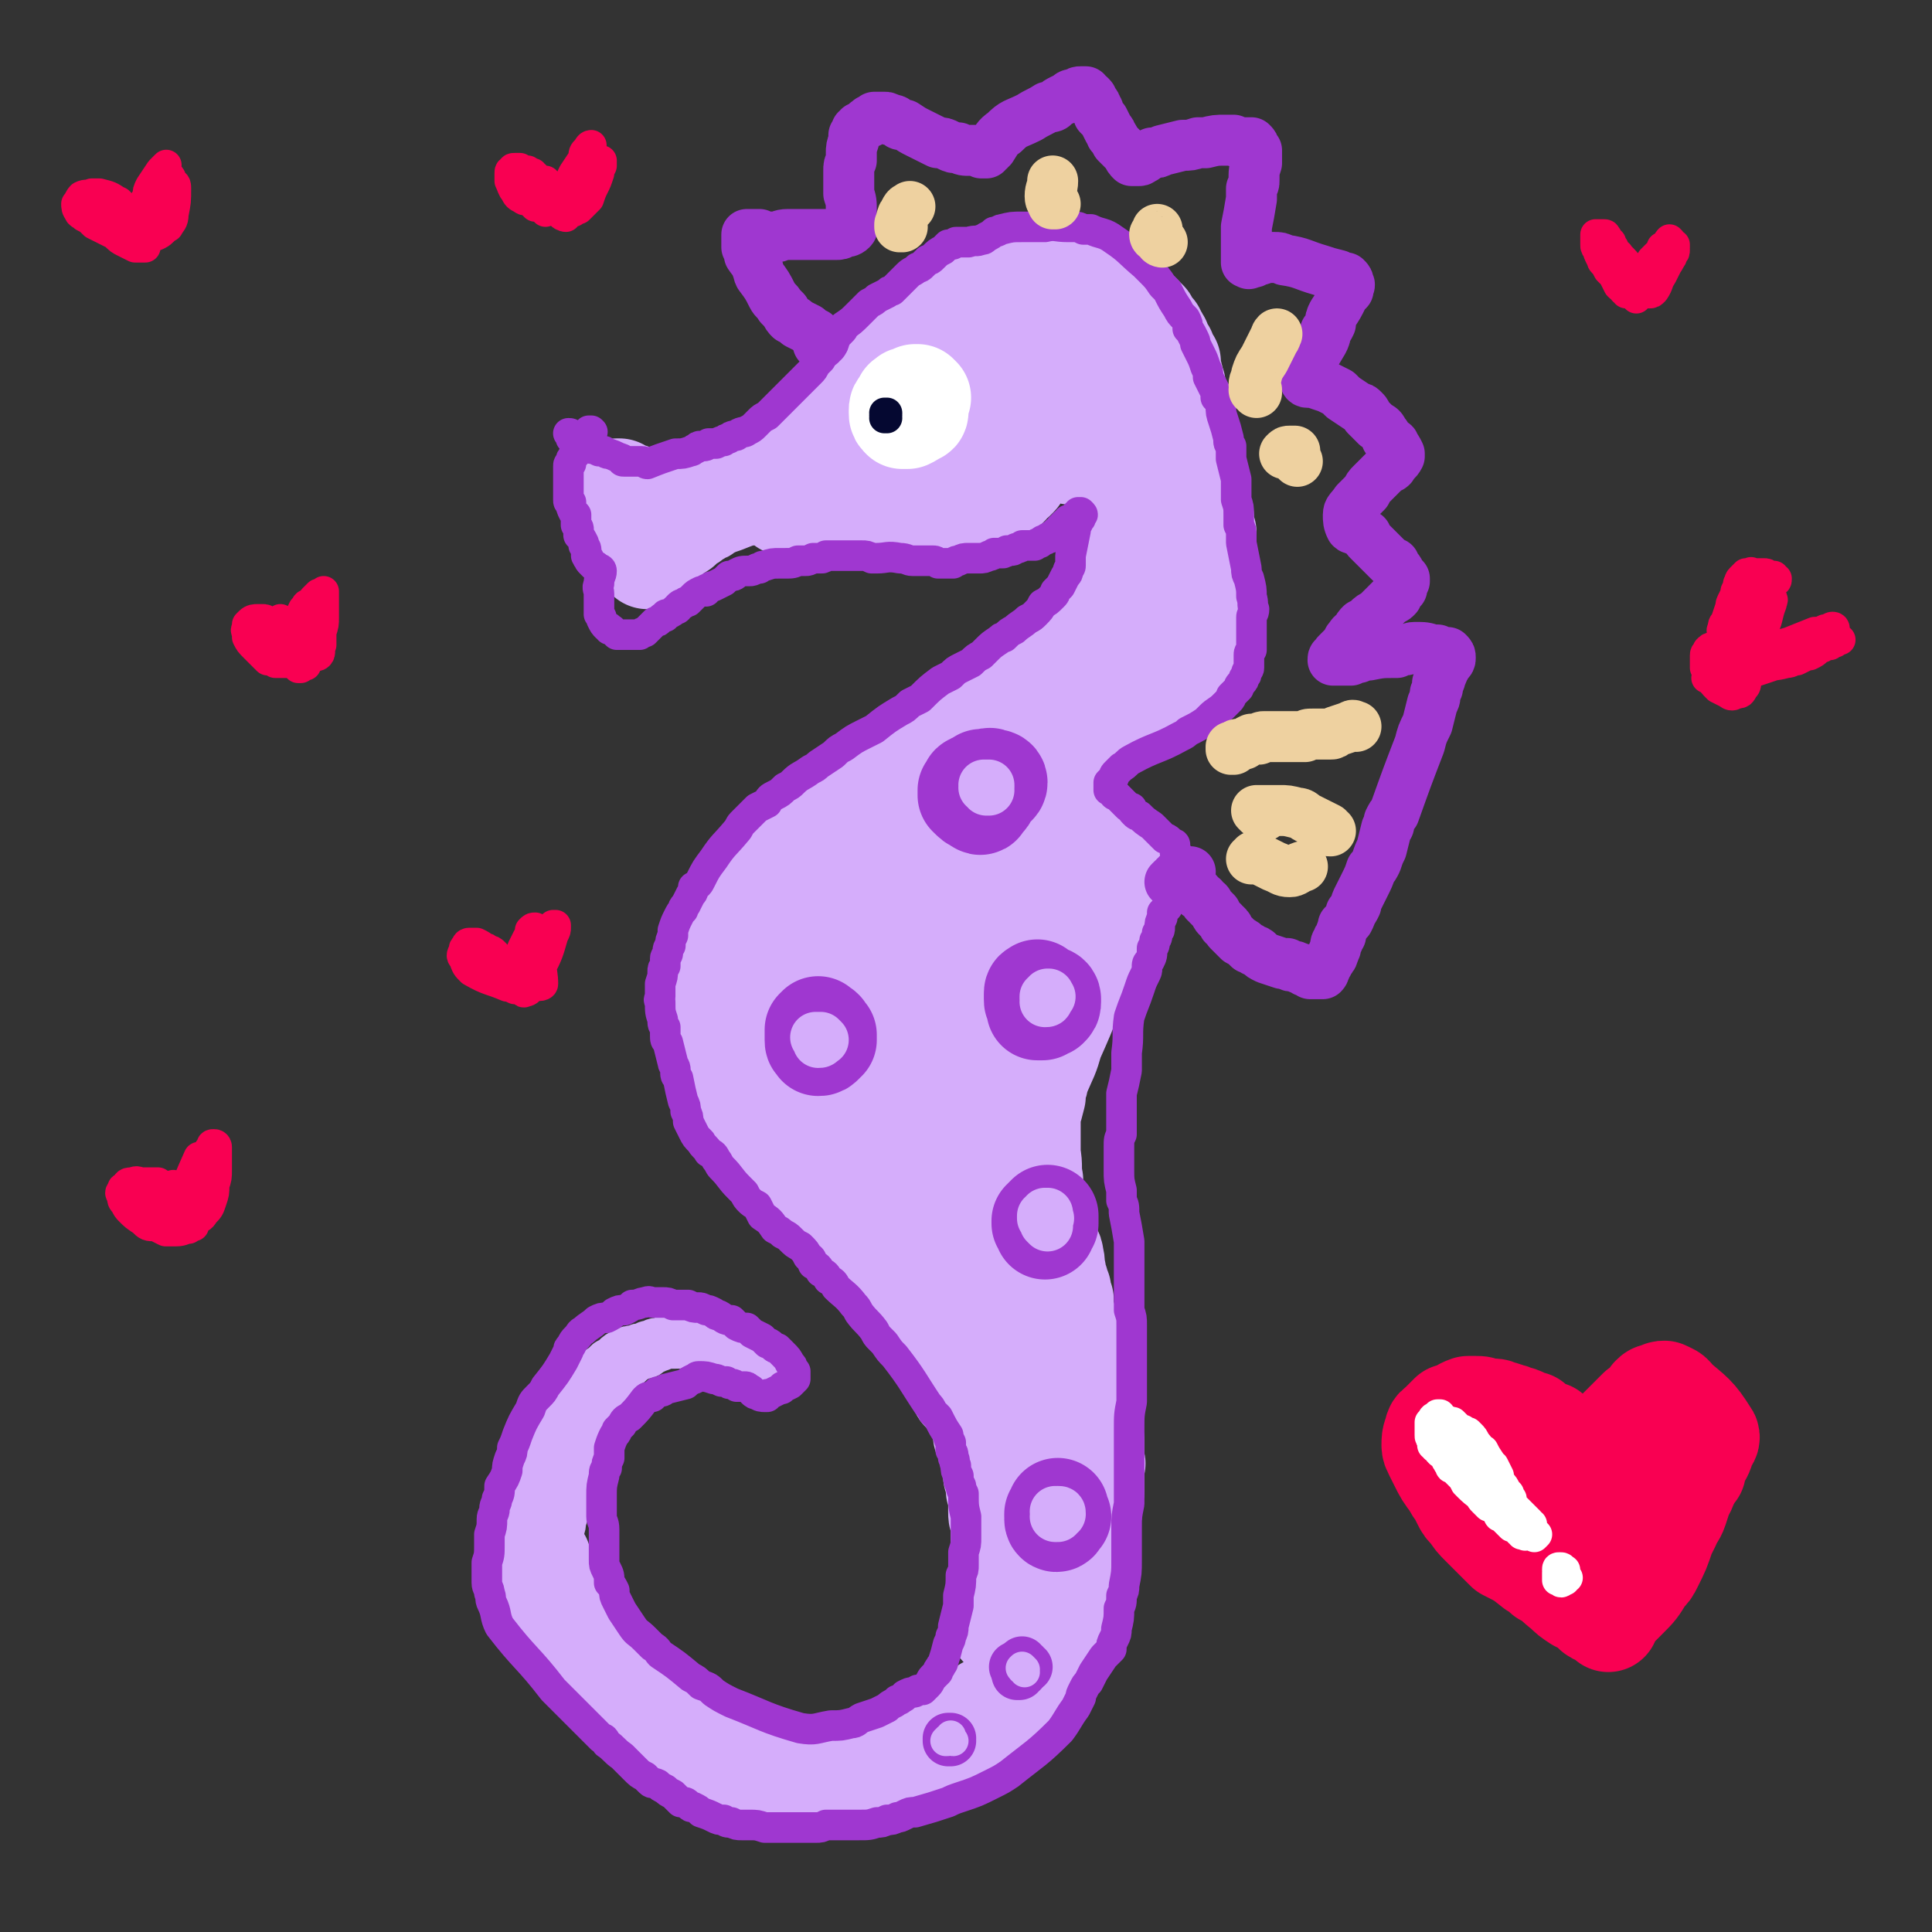
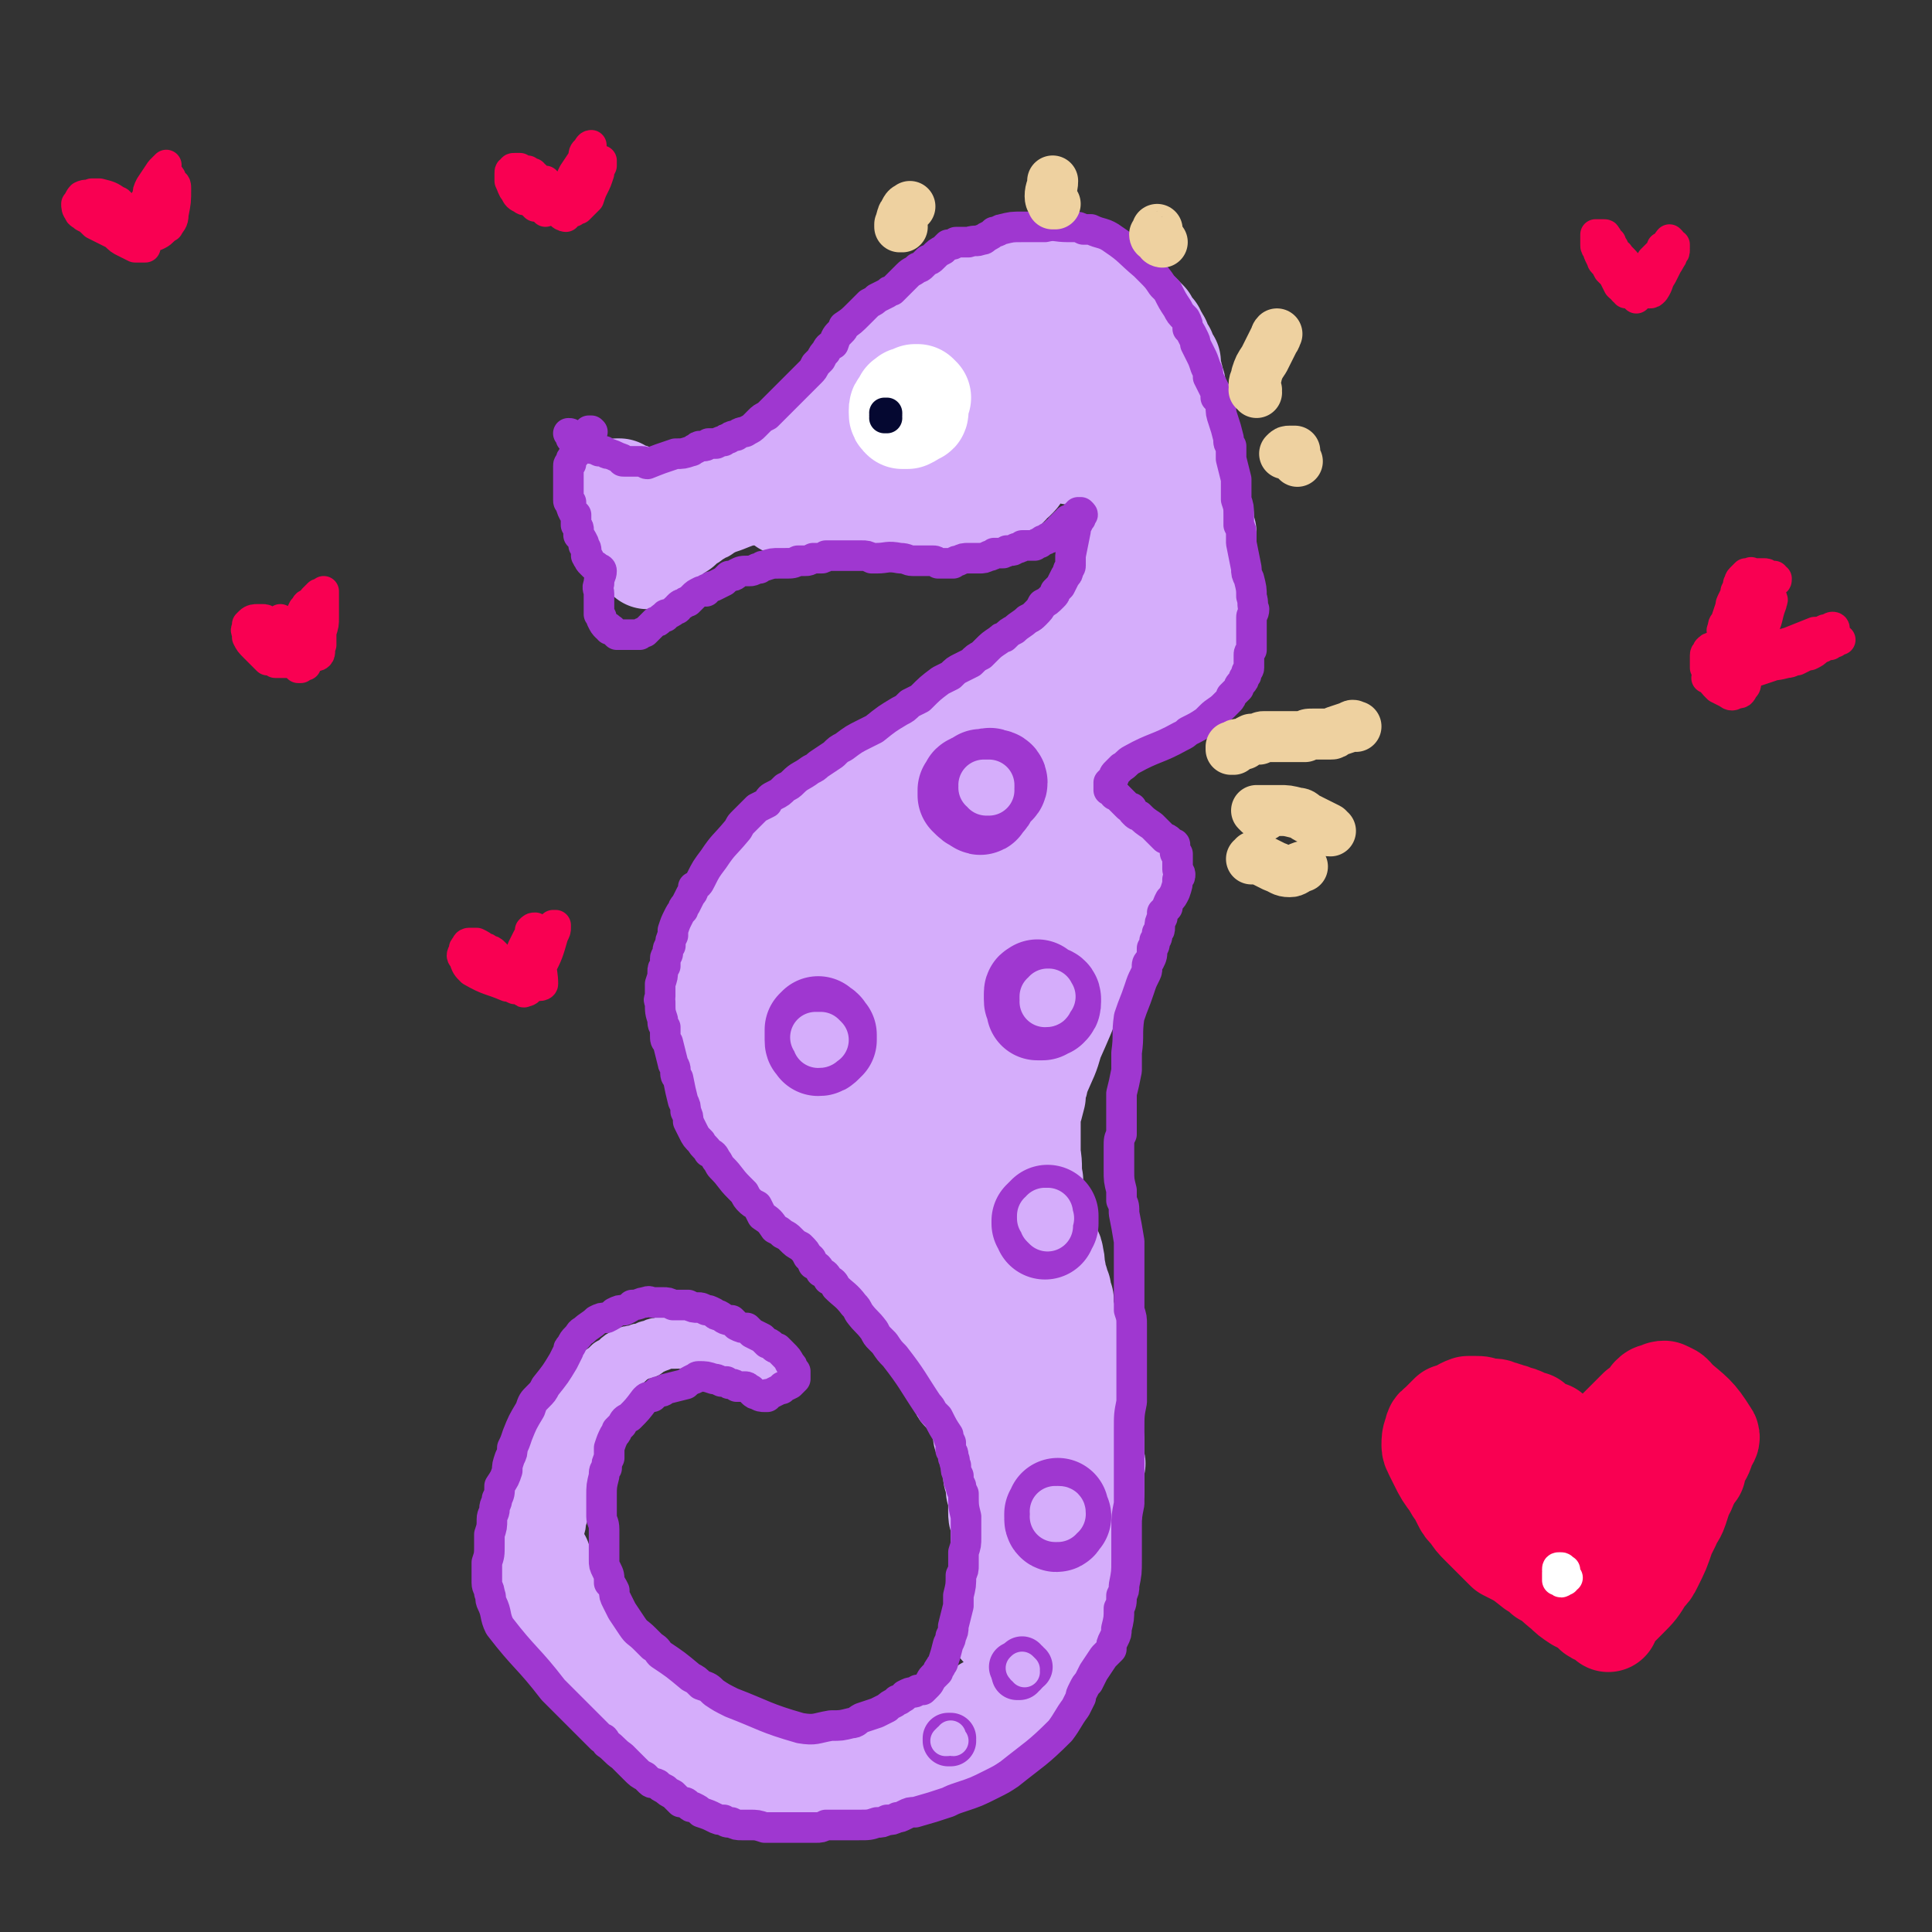
<svg xmlns="http://www.w3.org/2000/svg" viewBox="0 0 758 758" version="1.1">
  <rect x="0" y="0" width="758" height="758" fill="#333333" stroke="none" />
  <g fill="none" stroke="#D5ADFB" stroke-width="40" stroke-linecap="round" stroke-linejoin="round">
    <path d="M321,188c0,0 -1,-1 -1,-1 0,0 0,1 0,1 0,0 -1,-1 -1,-1 0,0 0,0 1,-1 0,0 0,0 0,0 0,1 -1,0 -1,0 0,0 0,0 1,0 0,0 0,0 0,0 0,0 0,0 0,0 0,0 0,0 1,0 0,0 0,0 0,0 0,0 -1,-1 -1,-1 0,0 0,1 1,1 0,0 0,-1 0,-1 1,0 1,0 1,0 0,-1 0,-1 1,-1 0,0 0,0 0,0 1,-1 1,-1 1,-1 0,0 0,0 0,0 -1,0 -1,0 -1,0 -1,-1 -1,-1 -1,0 -1,0 -1,0 -1,0 -1,0 -1,0 -1,0 -1,0 -1,0 -1,0 -1,0 -1,0 -1,0 -1,0 -1,0 -1,1 -1,0 -1,0 -1,0 -1,0 -1,0 -1,0 0,0 0,0 -1,0 0,0 0,0 0,0 0,1 0,1 0,1 0,0 0,0 0,0 -1,0 -1,0 -1,0 0,0 0,0 -1,-1 0,0 0,0 0,0 -1,0 -1,0 -1,0 0,0 0,0 -1,0 0,0 0,1 -1,1 0,0 0,0 0,0 -1,1 -1,1 -2,1 -1,0 -1,0 -1,0 0,0 0,0 -1,1 0,0 0,0 -1,0 -1,0 -1,0 -1,0 -1,1 -1,1 -2,1 0,0 0,0 -1,1 0,0 0,0 -1,0 0,0 0,0 -1,0 -1,1 -1,1 -1,1 -1,0 -1,0 -1,0 -1,1 -1,1 -2,1 -1,1 -1,1 -2,1 0,0 0,0 -1,1 0,0 0,0 -1,0 -1,1 -1,1 -2,1 -1,1 -1,1 -2,1 0,0 0,1 -1,1 0,0 0,0 -1,0 0,0 0,0 -1,1 -1,0 -1,0 -2,0 0,0 0,0 0,0 -1,1 -1,1 -1,1 0,0 0,0 -1,0 0,0 0,0 -1,1 -1,0 -1,0 -2,0 0,0 0,0 0,0 -1,0 -1,0 -1,1 -1,0 -1,0 -1,0 -1,0 -1,0 -1,0 -1,0 -1,0 -3,0 0,0 0,0 -1,0 -2,0 -2,0 -3,0 -4,0 -4,-1 -7,-1 -1,0 -1,0 -1,0 -1,0 -1,0 -2,0 -1,0 -1,0 -1,0 -1,-1 -1,-1 -1,-1 -1,0 -1,0 -1,0 -1,0 -1,0 -1,-1 -1,0 -1,0 -1,0 0,0 0,0 -1,-1 0,0 0,0 0,0 -1,-1 -1,-1 -2,-1 0,-1 0,-1 -1,-1 -1,0 -1,0 -2,0 0,0 0,0 0,0 -1,0 -1,0 -1,-1 0,0 0,0 -1,0 0,0 0,0 0,-1 0,0 0,0 0,0 0,1 0,0 -1,0 0,0 1,0 1,0 0,0 0,0 0,0 0,1 0,1 1,1 0,0 0,0 0,1 1,0 1,0 1,1 1,1 1,1 2,2 1,1 1,1 1,2 1,1 1,1 1,2 1,1 1,1 1,2 1,2 1,2 2,4 1,1 0,1 1,2 0,1 0,1 0,2 0,0 0,0 1,1 0,1 0,1 0,1 0,0 0,0 0,1 0,0 0,0 0,1 0,0 0,0 0,1 0,0 0,0 0,1 0,0 0,0 0,1 0,0 0,0 0,1 0,0 0,0 0,0 0,0 0,-1 0,-1 -1,0 0,0 0,1 0,0 0,0 0,0 1,-1 1,-1 1,-2 1,-1 1,-1 2,-1 1,-2 1,-2 3,-3 1,-2 1,-2 2,-3 2,-1 2,-1 5,-3 1,-1 1,-1 2,-2 2,-1 2,-1 3,-2 2,-1 2,-1 3,-2 1,0 1,0 2,-1 1,-1 1,-1 2,-1 2,-1 2,-1 5,-2 5,-2 5,-2 9,-3 2,0 2,0 4,0 1,-1 1,-1 3,-1 1,-1 1,-1 2,-1 1,0 1,0 2,0 1,0 1,0 2,-1 0,0 0,0 1,0 2,0 2,0 3,0 1,-1 1,-1 2,-1 1,0 1,0 2,0 0,0 0,0 1,0 1,0 1,0 2,1 1,0 1,0 1,0 1,0 1,0 2,0 0,0 0,0 1,1 1,0 1,-1 1,0 1,0 1,0 2,0 1,0 1,0 1,0 1,0 1,0 2,0 0,0 0,0 1,0 1,0 1,0 2,-1 1,0 1,0 2,0 0,0 0,0 0,0 1,0 1,0 1,0 1,0 1,0 2,0 1,0 1,0 2,0 0,0 0,0 1,0 1,0 1,0 1,0 1,0 1,0 1,0 0,0 0,0 1,0 1,0 1,0 2,0 0,0 0,0 1,0 1,0 1,0 2,0 0,0 0,0 0,0 1,0 1,0 2,0 0,0 0,0 1,0 0,0 0,0 1,0 0,0 0,0 1,0 1,0 1,0 2,0 1,-1 1,-1 2,-1 1,0 1,0 1,0 1,0 1,0 2,0 1,0 1,0 2,0 0,0 0,0 1,0 1,0 1,0 1,0 0,0 0,0 1,0 1,0 1,1 1,1 1,0 1,0 2,0 1,0 1,0 2,0 1,0 1,0 1,0 1,0 1,-1 2,-1 1,0 1,0 2,0 0,0 0,0 1,0 2,0 2,0 3,0 4,-1 4,-1 7,-1 2,0 2,0 3,0 1,0 1,0 1,0 1,-1 1,-1 2,-1 1,0 1,0 3,0 0,0 0,-1 1,-1 0,0 1,0 1,0 0,0 0,0 1,0 0,0 0,0 0,0 0,0 0,0 0,0 1,0 1,0 1,0 0,0 0,0 0,0 1,0 1,0 1,0 0,0 0,0 0,0 1,0 1,0 1,-1 0,0 0,0 0,0 0,0 0,0 0,0 1,0 0,0 0,0 0,0 0,0 0,0 0,0 1,0 0,1 0,0 0,0 -1,1 0,0 0,0 -1,0 0,1 0,1 -1,1 0,1 0,1 -1,2 -1,0 -1,0 -2,1 -1,0 -1,0 -2,1 -1,0 -1,0 -1,1 -1,0 -1,0 -2,0 -1,1 -1,0 -2,1 -1,0 -1,0 -2,0 0,1 0,1 -1,1 -1,0 -1,0 -2,0 -2,1 -2,1 -4,2 0,0 0,0 -1,0 -1,0 -1,0 -2,0 0,0 0,0 -1,0 -1,0 -1,0 -3,0 0,0 0,0 -1,0 -1,0 -1,0 -2,0 -1,0 -1,0 -2,0 -1,0 -1,0 -1,0 -2,0 -2,0 -3,-1 -1,0 -1,0 -2,0 -1,0 -1,0 -1,-1 -1,0 -1,0 -2,0 -1,-1 -1,-1 -3,-1 0,0 0,0 -1,0 -1,0 -1,0 -2,0 0,0 0,0 -1,0 -1,0 -1,0 -2,0 -1,0 -1,0 -2,0 -2,0 -2,-1 -3,0 -4,0 -4,0 -9,1 -1,0 -1,0 -1,0 -2,0 -2,0 -4,1 -1,0 -1,0 -2,0 -2,1 -2,1 -3,1 -2,0 -2,0 -4,0 -1,0 -1,0 -1,1 -1,0 -1,0 -2,0 -1,0 -1,0 -2,0 -1,0 -1,0 -2,-1 -1,0 -1,0 -2,0 0,0 0,0 -1,0 0,0 0,0 -1,0 0,0 0,0 0,0 0,-1 0,-1 0,-1 0,-1 0,-1 1,-2 0,-1 0,-1 1,-1 0,-1 0,-1 1,-2 0,-1 0,-1 1,-2 1,-2 1,-2 2,-3 0,-1 0,-1 1,-2 1,-1 1,-1 1,-2 1,-1 1,-1 2,-2 1,-2 1,-2 2,-4 1,-2 1,-2 3,-5 0,-1 0,-1 1,-2 0,-2 0,-2 1,-3 1,-1 1,-1 2,-2 0,-1 0,-1 1,-2 1,-1 1,-1 2,-2 1,0 1,0 1,-1 2,-2 1,-2 3,-3 0,-1 0,-1 1,-1 0,-1 0,-1 1,-2 1,-1 1,-1 1,-1 0,-1 0,-1 1,-1 1,-1 1,-1 2,-2 0,-1 0,-1 1,-1 0,0 0,0 0,-1 1,-1 1,-1 2,-2 3,-1 3,-1 5,-2 1,-1 1,-1 1,-1 2,-1 2,-1 3,-2 1,-1 1,-1 1,-1 1,-1 1,-1 1,-1 1,-1 1,-1 2,-2 1,0 1,0 2,-1 0,-1 0,-1 1,-1 0,-1 0,-1 1,-1 0,-1 0,-1 1,-2 1,-1 1,-1 2,-2 0,0 0,0 1,-1 0,-1 0,-1 1,-1 0,-1 0,-1 1,-2 1,0 1,0 1,-1 1,-1 1,-1 2,-2 1,0 1,0 1,-1 1,0 1,0 1,-1 1,0 1,0 2,-1 1,-1 1,-1 2,-2 0,0 0,0 1,-1 1,0 1,0 1,-1 1,0 1,0 2,-1 1,-1 1,-1 3,-2 0,0 0,0 1,0 1,-1 1,-1 1,-1 1,0 1,0 2,-1 1,0 1,0 2,0 2,0 2,0 4,0 1,0 1,0 2,0 1,0 1,0 2,0 1,-1 1,-1 2,-1 2,0 2,0 4,0 1,0 1,0 1,0 2,0 2,0 3,0 1,0 1,0 3,0 1,0 1,0 2,1 1,0 1,0 2,0 1,0 1,0 2,0 1,1 1,1 1,1 1,0 1,0 2,0 1,1 1,0 3,1 1,0 1,0 3,0 1,0 1,0 2,0 0,0 0,0 1,0 1,0 1,0 2,0 1,1 1,1 2,1 1,0 1,0 2,0 1,0 1,0 2,1 1,0 1,0 1,0 1,0 1,0 2,1 3,2 3,2 6,4 2,2 2,2 5,5 0,0 0,0 1,1 0,1 0,1 1,2 0,1 0,1 1,2 1,0 1,0 1,1 1,1 1,1 1,2 0,1 0,1 1,1 0,1 0,1 0,2 1,1 1,1 2,2 0,1 0,1 0,2 1,0 1,0 1,1 0,1 1,1 1,1 0,2 0,2 0,3 0,1 0,1 0,2 0,0 1,0 1,1 0,0 0,0 0,1 0,0 0,0 0,1 1,1 1,1 1,2 0,0 0,0 0,1 0,1 0,1 0,1 0,1 0,1 0,2 1,0 1,0 1,1 0,0 0,0 0,1 0,1 0,1 0,1 0,1 0,1 0,2 0,0 0,0 0,1 0,0 0,0 0,0 0,1 0,1 0,2 0,0 0,0 0,1 0,0 0,0 0,1 0,0 0,0 1,1 0,0 0,0 0,0 0,1 0,1 0,1 0,1 0,1 0,1 0,0 1,0 1,1 0,0 0,0 0,1 0,0 0,0 0,1 0,0 0,0 0,1 0,0 0,0 0,0 0,0 0,0 0,1 1,0 1,0 1,1 0,0 0,0 0,0 0,1 0,1 0,1 0,1 0,1 0,1 1,1 1,1 1,1 0,1 0,1 0,1 0,1 0,1 0,1 1,0 1,0 1,1 0,0 0,0 0,1 0,0 0,0 0,1 1,1 1,1 1,2 0,1 0,1 0,1 0,1 0,1 0,2 0,0 0,0 1,1 0,0 0,0 0,1 0,1 0,1 0,3 0,0 0,0 0,1 0,1 0,1 1,2 1,4 1,4 2,7 0,3 0,3 1,6 0,0 0,0 0,1 0,1 0,1 0,2 0,0 0,0 0,1 0,2 0,2 0,3 0,1 0,1 0,2 0,0 0,0 0,1 0,1 0,1 0,2 1,1 1,1 1,2 0,2 0,2 1,3 0,1 0,1 0,3 0,1 0,1 0,2 0,1 0,1 0,2 0,0 1,0 0,1 0,1 0,1 0,1 0,1 0,1 0,2 -1,1 0,1 -1,2 0,1 0,1 0,1 0,1 0,1 0,2 0,1 0,1 0,1 0,2 0,2 0,5 0,0 0,0 0,1 0,1 0,1 0,2 0,0 0,0 0,1 0,2 0,2 1,4 0,1 0,1 0,2 0,1 0,1 0,1 0,1 0,1 0,1 0,0 0,1 -1,1 0,0 0,0 -1,0 0,0 0,0 0,0 -1,0 -1,0 -1,0 0,0 0,0 -1,0 0,0 0,0 -1,0 -1,1 -1,1 -2,1 -1,1 -1,1 -2,1 -2,1 -2,1 -3,1 -1,1 -1,1 -2,2 -1,0 -1,0 -3,1 -1,1 0,1 -1,2 -2,1 -2,1 -4,3 -1,1 -1,1 -2,1 -2,2 -2,2 -5,4 -4,2 -4,2 -8,4 -4,1 -4,1 -8,3 -1,0 -1,0 -2,1 -1,1 -1,1 -2,1 -1,1 -1,1 -2,1 -1,1 -1,1 -3,1 0,1 0,1 -1,1 -2,0 -2,0 -3,1 -1,0 -1,0 -2,1 -1,0 -1,0 -2,1 -2,0 -2,0 -3,1 -1,0 -1,0 -2,1 -2,1 -2,1 -3,2 -2,0 -2,0 -3,1 -1,1 -1,1 -2,1 -1,1 -1,1 -1,1 0,0 0,1 -1,1 0,0 1,-1 1,-1 0,-1 0,-1 1,-2 1,-2 1,-2 2,-4 2,-3 2,-3 3,-5 2,-2 2,-2 3,-5 2,-2 2,-2 4,-5 1,-2 1,-2 3,-4 1,-2 1,-2 3,-5 1,-1 1,-1 2,-2 1,-1 1,-1 2,-2 1,-1 1,-1 1,-2 1,-1 1,-1 1,-1 0,0 0,0 1,-1 0,0 0,0 0,0 -1,0 -1,0 -2,0 -1,1 -1,1 -1,1 -2,1 -2,1 -4,3 -1,0 -1,0 -3,1 -1,1 -1,1 -2,2 -1,1 -2,1 -3,2 -1,1 -1,1 -2,2 -1,1 -1,1 -2,2 0,0 0,0 -1,1 -1,0 -1,0 -1,1 0,0 0,0 -1,0 -1,0 -1,0 -2,0 -1,0 -1,0 -1,0 0,0 0,0 -1,0 0,0 0,0 0,0 -1,0 -1,0 -1,0 -1,1 -1,1 -1,1 0,0 0,0 -1,0 0,0 0,0 0,0 1,0 -1,-1 0,-1 0,0 1,0 2,-1 1,0 1,0 2,-1 1,0 1,0 2,-1 2,0 2,0 3,-1 1,-1 1,-1 3,-2 2,-1 2,-1 5,-2 3,-3 3,-2 7,-5 3,-2 3,-3 6,-5 1,-2 1,-2 2,-3 2,-2 2,-2 4,-3 1,-1 1,-1 1,-2 1,-1 1,-1 2,-2 1,-1 1,-1 2,-3 1,-1 1,-1 2,-2 0,-1 1,0 1,-1 1,-1 1,-1 1,-2 0,-1 0,-1 1,-2 0,-1 0,-1 0,-2 0,-1 1,-1 1,-2 0,-1 0,-1 0,-2 0,-1 0,-1 0,-2 1,-3 1,-3 1,-5 0,-2 0,-2 0,-3 0,-1 0,-1 0,-3 0,-1 0,-1 0,-3 0,-2 0,-2 0,-4 0,-3 0,-3 0,-5 0,-2 0,-2 0,-3 0,-2 0,-2 0,-3 0,-2 0,-2 -1,-3 0,-1 0,-1 -1,-1 -1,-2 -1,-3 -1,-4 -1,-2 -1,-2 -2,-3 0,-1 0,-1 -1,-2 0,0 0,0 -1,-1 -1,-1 -1,-1 -1,-2 -1,0 -1,0 -2,-1 0,0 0,0 -1,-1 0,0 0,0 -1,-1 -1,0 -1,0 -2,-1 -1,0 -1,0 -2,-1 -1,0 -1,0 -2,-1 -2,0 -2,0 -4,-1 -1,0 -1,0 -2,0 -2,-1 -2,-1 -3,-1 -2,0 -2,0 -3,0 -2,0 -2,0 -3,-1 -3,0 -3,0 -5,0 -2,0 -2,0 -3,-1 -1,0 -2,0 -3,-1 0,0 0,-1 1,-1 2,-2 2,-2 4,-4 4,-3 4,-3 8,-7 2,-2 2,-2 3,-4 2,-2 2,-2 2,-5 1,-1 1,-2 0,-3 -2,-2 -3,-3 -6,-4 -4,-2 -5,-2 -9,-2 -4,-1 -4,-1 -8,0 -11,2 -12,1 -22,6 -11,6 -17,11 -20,15 -1,2 6,-2 11,-4 5,-2 5,-2 9,-5 5,-2 5,-2 10,-4 4,-2 4,-2 8,-5 4,-2 4,-2 8,-5 0,-1 0,-2 0,-2 -2,0 -3,1 -6,2 -7,2 -7,2 -15,5 -6,3 -6,3 -13,6 -7,4 -7,3 -13,7 -6,4 -9,5 -12,8 -1,1 2,0 4,0 4,-1 4,-1 8,-3 5,-2 5,-2 11,-4 7,-2 7,-2 13,-5 10,-3 10,-3 19,-6 5,-2 5,-2 10,-4 4,-2 4,-2 8,-3 3,-2 3,-2 6,-3 2,-1 2,-1 4,-1 2,0 2,0 4,0 1,1 1,1 2,2 2,2 2,2 3,3 2,3 3,3 4,6 4,5 4,5 7,10 2,3 2,3 4,7 2,3 3,3 4,6 2,3 2,3 4,5 1,3 1,3 2,6 1,4 1,4 2,7 0,2 0,2 0,3 0,1 0,2 -1,2 0,0 0,1 0,0 -2,-2 -2,-3 -2,-6 -1,-2 -1,-2 -1,-4 0,-2 0,-2 0,-4 1,-1 1,-2 2,-2 0,0 1,0 2,1 1,2 0,2 0,4 0,3 1,3 0,7 -3,12 -2,13 -7,24 -10,21 -11,21 -23,41 -1,2 -1,2 -3,4 -2,2 -2,2 -3,4 -1,1 -1,1 -3,2 -1,1 -1,1 -2,2 -1,2 -1,2 -3,3 0,1 0,1 -1,1 -1,1 -1,1 -2,1 -1,0 -1,0 -2,0 -1,0 -1,0 -3,1 0,0 0,0 -1,0 -1,0 -1,0 -2,1 -1,0 -1,0 -1,0 -1,1 -1,1 -2,2 -1,0 -1,0 -3,1 -1,1 -1,1 -2,1 -1,1 -1,1 -1,1 -1,1 -1,1 -2,1 -1,0 -1,0 -1,1 -2,0 -2,0 -3,0 -2,1 -2,1 -4,1 -1,0 -1,0 -2,1 -1,1 -1,0 -2,1 -2,1 -2,1 -3,2 -1,0 -1,0 -2,0 -2,1 -2,1 -4,2 -1,0 -1,0 -2,1 -1,0 -1,0 -2,1 0,0 0,0 -1,1 -2,1 -2,1 -4,2 -1,0 -1,0 -2,0 0,0 0,0 -1,1 -1,0 -1,0 -2,0 -1,1 -1,1 -2,2 -1,1 -1,1 -2,2 0,0 0,0 -1,0 0,1 0,1 -1,2 -1,0 -1,0 -2,1 -1,1 -1,1 -2,1 -1,1 -1,1 -2,2 -3,2 -3,2 -5,4 -1,1 -1,1 -2,2 -1,0 -1,0 -3,1 -1,1 -1,1 -2,2 -3,2 -3,2 -5,4 -1,1 -1,1 -3,2 -1,1 -1,1 -2,2 -1,1 -1,1 -2,2 -2,1 -2,1 -4,2 -1,1 -1,1 -2,2 -2,1 -2,1 -2,1 -2,2 -2,2 -4,4 -5,6 -5,6 -10,12 -1,1 -1,1 -2,3 -1,2 -1,2 -2,4 -1,1 -1,1 -2,2 0,1 0,1 -1,2 -1,1 -1,1 -1,3 -1,1 -1,1 -1,2 -1,1 -1,1 -1,3 -1,1 -1,1 -2,3 -1,2 -1,2 -2,5 0,1 0,1 -1,2 0,1 0,1 -1,2 0,1 0,1 -1,2 -1,2 -1,2 -2,3 -1,3 -1,3 -2,5 0,1 0,1 -1,2 0,1 0,1 0,2 -1,1 -1,1 -1,3 0,1 0,1 0,2 -1,1 -1,1 -1,3 0,1 0,1 0,2 1,1 1,1 1,3 0,1 0,1 0,2 1,1 1,1 1,3 1,1 1,1 1,2 0,1 0,1 1,3 1,2 1,2 2,5 0,1 0,1 1,2 0,2 0,2 1,3 1,2 0,2 1,3 1,1 1,1 2,3 1,1 1,1 2,2 1,1 1,1 2,2 1,2 1,2 2,3 2,3 2,3 5,6 1,1 1,1 2,2 1,1 1,1 2,3 1,1 1,1 2,2 3,3 3,3 6,7 1,1 1,1 2,2 2,2 2,2 3,3 1,1 1,1 3,2 2,2 2,2 4,4 2,1 2,1 3,2 1,1 1,1 2,2 1,1 1,1 2,3 2,1 2,1 3,2 1,1 1,2 3,3 1,1 1,1 1,3 1,1 1,1 2,2 1,1 1,1 2,2 2,3 2,3 5,7 1,1 1,1 2,3 5,6 5,5 9,11 3,5 3,5 6,9 0,2 0,2 1,4 3,4 4,3 7,7 1,2 1,2 1,3 2,4 2,4 4,7 0,1 0,1 1,3 1,1 1,1 1,2 1,2 1,2 2,3 2,4 2,4 5,8 0,1 0,2 1,3 0,1 0,1 1,3 0,1 0,1 0,3 1,2 1,2 2,4 0,1 0,1 1,3 0,1 0,1 0,3 1,1 1,1 1,3 0,1 0,1 0,3 1,2 1,2 1,4 0,2 0,2 1,3 0,2 0,2 0,3 0,2 0,2 0,4 0,2 0,2 1,3 0,3 0,3 0,5 0,1 0,1 0,2 0,1 0,1 0,2 0,1 0,1 0,2 0,2 0,2 0,4 0,1 0,1 0,2 0,1 0,1 0,2 0,1 0,1 -1,2 0,1 0,1 0,3 0,1 0,1 0,3 0,1 0,1 0,2 0,2 0,2 0,3 0,2 0,2 0,5 0,1 0,1 0,2 0,1 0,1 0,2 0,0 0,0 0,0 0,1 0,1 1,1 0,-1 1,-1 1,-2 1,-2 1,-2 1,-3 1,-1 1,-1 1,-2 0,-1 0,-1 1,-3 0,-1 0,-1 0,-2 1,-1 1,-1 2,-3 0,-1 0,-1 0,-3 1,-1 1,-1 1,-2 1,-1 0,-1 1,-2 0,-2 1,-2 1,-3 1,-2 1,-2 1,-3 1,-1 1,-1 2,-3 0,-1 0,-1 1,-3 1,-1 1,-1 1,-3 1,-2 1,-2 1,-4 2,-6 3,-5 5,-12 2,-12 2,-12 3,-24 1,-4 1,-4 1,-7 0,-3 0,-3 0,-5 0,-2 0,-2 0,-4 0,-5 0,-5 0,-11 0,-2 0,-2 0,-4 0,-2 1,-2 1,-4 0,-2 0,-2 0,-4 0,-5 0,-5 -1,-9 0,-2 0,-2 0,-3 -1,-2 -1,-2 -1,-4 -1,-1 -1,-1 -1,-3 -1,-2 -1,-2 -1,-4 -1,-3 0,-3 -1,-6 0,-1 0,-1 -1,-3 -1,-2 -1,-2 -1,-4 -2,-4 -2,-4 -4,-9 -1,-2 -1,-2 -1,-5 -1,-2 -1,-2 -1,-4 0,-2 0,-2 0,-5 -1,-5 0,-5 -1,-10 0,-2 0,-2 0,-4 0,-2 0,-2 0,-4 0,-2 0,-2 0,-4 0,-2 0,-2 0,-4 1,-3 1,-3 2,-7 0,-1 0,-1 0,-3 1,-2 1,-2 1,-4 0,-2 0,-2 1,-3 1,-5 1,-5 3,-10 0,-2 0,-2 1,-4 1,-2 1,-2 1,-5 0,-2 0,-2 1,-4 0,-4 0,-4 1,-9 0,-2 0,-2 1,-3 1,-4 1,-4 2,-7 1,-1 1,-1 1,-3 1,-1 1,-1 2,-2 1,-4 1,-4 2,-8 2,-5 2,-5 3,-10 0,-1 0,-1 0,-2 0,-1 0,-1 -1,-1 0,-1 0,-1 0,-3 0,-1 0,-1 0,-1 0,-1 0,-1 -1,-2 0,-1 0,-1 0,-2 0,-1 0,-1 0,-1 0,-2 0,-2 0,-3 0,-1 0,-1 0,-2 0,-1 0,-1 1,-2 0,-1 0,-1 0,-2 1,-1 1,-1 1,-2 0,-2 0,-2 0,-3 1,-1 1,-1 1,-1 0,0 0,0 0,0 0,-1 0,-1 0,-1 0,0 0,0 0,-1 0,0 0,0 0,0 0,0 0,0 0,0 0,0 0,0 0,0 0,-1 0,-1 0,-1 0,0 0,0 0,0 0,0 0,0 0,0 0,-1 0,-1 0,-1 0,-1 0,-1 1,-2 0,0 0,0 0,0 0,0 0,0 0,0 -1,-1 -1,-1 -1,-1 0,0 0,0 0,0 0,0 0,0 -1,0 0,0 0,0 0,1 0,0 -1,0 -1,0 0,1 0,1 0,2 0,1 0,1 -1,2 0,0 0,0 0,1 0,1 0,1 0,1 -1,0 -1,0 -1,1 0,0 0,0 0,0 0,0 0,0 0,0 0,0 0,0 0,0 0,1 -1,0 -1,0 0,0 0,0 1,0 0,0 0,0 0,0 -1,0 -1,0 -1,0 0,-1 0,-1 -1,-1 -1,0 -1,0 -1,-1 -1,-1 -1,-1 -2,-1 -1,-1 -1,-1 -2,-2 -1,-1 -1,-1 -2,-1 -1,-1 -1,-1 -2,-1 -1,0 -1,0 -2,-1 -2,0 -2,0 -3,0 -2,0 -2,0 -4,1 -3,0 -3,0 -6,1 -10,1 -10,2 -19,3 -5,0 -5,-1 -10,-2 -1,0 -1,0 -3,0 -2,0 -2,0 -4,1 -3,0 -3,0 -5,2 -4,3 -4,3 -8,7 -3,4 -3,4 -5,8 -4,5 -4,5 -6,10 -4,7 -4,7 -6,13 -4,8 -4,8 -6,16 -4,12 -4,12 -7,24 -2,7 -2,7 -3,15 -1,6 -1,6 -1,12 1,5 -1,6 2,10 4,5 6,6 11,8 2,0 3,-2 5,-4 2,-3 3,-3 3,-7 2,-16 2,-16 1,-31 -1,-6 -2,-6 -4,-12 -2,-5 -2,-5 -5,-9 -3,-3 -3,-3 -6,-6 -2,-1 -3,-2 -5,-2 -4,-1 -4,-1 -7,1 -2,1 -2,1 -3,4 -1,3 -1,3 -1,6 1,7 1,7 2,13 5,14 5,14 10,28 4,10 4,10 9,20 4,8 4,8 9,16 4,5 4,5 9,10 3,3 3,4 6,5 3,1 5,1 7,-1 2,-3 2,-5 2,-9 3,-20 2,-20 4,-40 1,-13 0,-13 2,-26 2,-26 3,-26 6,-52 1,-6 2,-7 1,-12 0,-4 -1,-7 -3,-8 -1,0 -2,3 -3,6 -3,6 -3,6 -5,11 -4,8 -4,8 -7,17 -3,9 -3,9 -6,19 -4,13 -5,13 -8,26 -1,5 -1,5 -1,11 0,2 0,2 0,5 0,0 0,1 0,0 0,-4 1,-4 0,-9 -1,-6 -1,-6 -2,-12 -2,-7 -2,-7 -4,-14 -5,-12 -6,-11 -11,-23 -1,-5 -2,-5 -1,-10 0,-3 1,-4 3,-5 10,-4 11,-2 22,-5 21,-5 23,-7 42,-11 1,0 0,2 0,3 -1,5 -1,5 -2,9 -2,7 -2,7 -4,15 -2,11 -2,11 -4,22 -3,19 -3,19 -7,38 -2,11 -2,11 -3,22 -2,8 -2,8 -3,15 0,4 -1,8 0,9 2,0 4,-3 6,-6 4,-7 3,-8 5,-15 3,-12 3,-12 6,-24 4,-14 4,-14 8,-27 6,-17 6,-17 11,-34 3,-7 3,-7 5,-13 2,-4 2,-4 3,-8 1,-1 1,-3 1,-2 0,0 -1,1 -1,2 -2,6 -2,6 -3,11 -3,9 -3,9 -5,18 -4,12 -4,12 -7,23 -8,32 -9,32 -17,64 -2,7 -2,7 -3,14 -1,4 -1,4 -1,7 0,1 1,2 1,1 5,-14 5,-15 9,-30 2,-11 1,-12 3,-23 1,-9 2,-9 2,-17 0,-2 -2,-5 -3,-4 -2,2 -2,4 -4,9 -2,7 -2,7 -4,14 -2,11 -2,11 -3,21 -1,12 -1,12 -2,24 0,17 0,17 1,34 0,8 0,8 1,17 1,5 1,5 2,11 0,3 0,3 1,5 0,1 1,1 1,1 1,-2 1,-3 1,-5 0,-5 0,-5 -1,-9 -1,-8 -1,-8 -2,-15 -4,-17 -4,-17 -7,-34 0,-2 -1,-5 -1,-4 3,10 2,21 8,24 4,2 9,-5 13,-13 4,-9 1,-11 3,-21 4,-18 4,-18 9,-36 2,-8 2,-7 5,-15 4,-9 4,-9 8,-19 4,-9 4,-9 9,-18 1,-3 2,-3 3,-5 2,-4 2,-4 4,-7 3,-4 3,-4 5,-8 1,-1 1,-1 2,-3 1,-1 1,-1 2,-2 1,-1 1,-1 2,-2 0,-1 0,-1 0,-2 0,-1 0,-1 0,-1 1,-2 0,-2 0,-3 0,-1 0,-1 0,-2 1,-1 0,-1 1,-2 0,-1 0,-1 1,-2 0,0 0,0 1,-1 0,0 0,0 0,0 -1,0 -1,-1 -1,-1 -1,0 -1,0 -1,1 -1,1 -1,1 -2,2 -1,2 -1,2 -2,4 -2,6 -2,6 -5,11 -2,5 -2,5 -4,10 -2,5 -2,5 -4,10 -2,5 -2,5 -4,11 -4,10 -4,10 -8,19 -2,7 -2,6 -5,13 -2,6 -2,6 -3,12 -2,6 -2,6 -3,11 -1,13 -1,13 -2,26 0,5 0,5 0,11 0,5 0,5 0,10 0,10 -1,10 0,20 0,6 0,6 0,11 1,3 1,3 1,6 1,3 1,3 1,6 1,2 1,2 1,3 1,3 1,3 3,5 0,1 0,1 1,2 1,2 1,2 2,3 0,2 0,2 1,4 1,1 0,1 1,3 0,0 1,1 1,1 1,0 1,-1 1,-2 0,-3 0,-3 1,-6 0,-4 0,-4 1,-9 0,-6 0,-6 1,-12 1,-3 1,-3 1,-5 0,-1 0,-1 1,-3 0,0 0,-1 0,-1 2,8 3,9 5,18 1,5 0,5 1,10 1,3 1,3 1,5 1,2 1,2 1,4 1,3 1,3 1,5 1,2 0,2 1,3 0,2 0,2 1,3 0,1 0,1 0,3 0,1 0,1 0,2 0,1 0,1 0,3 0,1 1,1 0,2 0,2 0,2 0,3 0,1 0,1 0,3 0,2 0,2 0,4 0,1 0,1 -1,3 0,3 0,3 0,6 -1,2 -1,2 -1,3 0,2 0,2 0,4 -1,2 -1,2 -1,5 0,2 0,2 -1,3 0,2 0,2 0,3 -1,3 -1,3 -1,6 -1,1 -1,1 -1,3 -1,1 -1,1 -1,3 -1,1 -1,1 -1,3 -1,1 -1,1 -1,3 -1,3 -1,3 -3,6 0,1 0,1 -1,2 -1,2 -1,2 -2,5 -1,0 0,0 -1,1 0,0 0,1 0,1 0,0 0,-1 0,-1 1,-2 1,-2 2,-3 1,-4 1,-4 3,-8 1,-2 1,-2 2,-5 1,-6 1,-6 2,-12 1,-4 1,-4 1,-7 1,-6 0,-6 1,-11 0,-5 1,-5 1,-10 0,0 0,0 0,-1 0,0 1,-1 1,0 -1,1 -1,2 -1,4 -1,8 -1,8 -2,15 0,2 0,2 -1,5 0,2 0,2 -1,4 -1,6 -1,6 -3,13 0,2 0,2 -1,4 -1,2 -1,2 -2,5 -1,1 -1,2 -2,3 -2,5 -3,5 -6,9 -1,2 -1,3 -2,4 -1,3 -1,3 -3,5 -3,4 -3,4 -7,7 -1,1 -1,1 -3,2 -1,1 -1,1 -2,2 -2,1 -2,1 -3,1 -2,2 -1,2 -3,3 -3,2 -3,2 -6,4 -2,1 -2,1 -3,2 -2,1 -2,1 -4,2 -2,2 -2,2 -5,4 -2,1 -2,1 -4,2 -1,1 -1,1 -3,2 -2,1 -2,1 -3,2 -5,1 -5,1 -10,2 -2,1 -2,1 -4,1 -2,1 -2,1 -4,2 -2,1 -2,1 -4,1 -3,1 -3,1 -6,1 -2,0 -2,0 -4,0 -2,0 -2,0 -4,-1 -2,0 -2,0 -4,0 -5,0 -5,0 -9,0 -1,0 -1,0 -2,0 -3,-1 -3,-1 -6,-3 -2,0 -2,-1 -4,-1 -2,-1 -2,-1 -5,-2 -1,0 -1,0 -2,0 -2,0 -2,0 -3,0 -2,-1 -2,-1 -3,-1 -2,-1 -2,-1 -3,-2 -3,-1 -3,-1 -5,-3 -1,-1 -1,-1 -3,-1 -1,-1 -1,-1 -2,-2 -1,-1 -1,-1 -2,-2 -1,0 -1,0 -3,-1 -1,-1 -1,-1 -3,-2 -1,-1 -1,-1 -2,-1 -1,-1 -1,-1 -3,-1 -1,-1 -1,-1 -2,-1 -1,-1 -1,-1 -3,-2 0,0 0,0 -1,-1 -1,-1 -1,-1 -2,-2 -2,-2 -2,-2 -4,-4 -5,-6 -6,-6 -11,-12 -1,-1 -1,-1 -2,-2 -1,-2 -1,-2 -3,-5 -1,-1 -1,-1 -2,-2 -2,-3 -2,-3 -4,-5 0,-1 0,-1 -1,-2 0,-1 0,-1 -1,-2 -1,-3 -1,-3 -3,-6 0,-1 0,-1 -1,-2 -1,-1 -1,-1 -1,-1 -1,-1 -1,-1 -1,-2 -1,-1 -1,-1 -1,-3 -1,-1 0,-1 -1,-2 0,-1 0,-1 0,-2 0,-1 0,-1 -1,-2 0,-1 0,-1 0,-1 0,0 0,0 0,0 0,0 0,0 0,-1 -1,0 0,0 0,0 0,-1 0,-1 0,-1 0,-1 0,-1 0,-1 0,0 0,0 0,0 0,0 -1,-1 -1,-1 0,0 1,0 1,1 1,0 0,0 1,1 " />
  </g>
  <g fill="none" stroke="#D5ADFB" stroke-width="20" stroke-linecap="round" stroke-linejoin="round">
    <path d="M210,623c0,0 -1,-1 -1,-1 -1,0 -1,1 -1,1 -1,0 -1,0 -2,0 0,-1 1,-1 0,-2 0,-2 0,-2 0,-4 0,-4 0,-4 0,-8 -1,-1 0,-1 0,-2 0,-1 0,-1 0,-2 0,-1 0,-1 0,-2 0,-1 0,-1 0,-2 0,-1 0,-1 0,-2 0,-1 0,-1 0,-2 0,-1 0,-1 1,-2 0,-1 0,-1 0,-2 0,0 0,0 0,-1 1,-2 1,-2 1,-3 0,-1 0,-1 0,-2 1,-1 1,-1 1,-3 0,-1 0,-1 0,-2 0,0 0,0 1,-1 0,-1 0,-1 0,-2 1,-2 1,-2 1,-3 0,-1 0,-1 1,-2 0,-1 0,-1 0,-2 0,-1 0,-1 1,-1 1,-2 1,-2 2,-4 0,-1 0,-1 1,-1 0,-1 0,-1 1,-2 1,-1 1,-1 2,-2 0,0 0,0 0,0 0,1 -1,0 -1,0 0,0 0,0 1,0 0,1 0,1 0,1 -1,1 -1,1 -1,2 0,1 0,1 -1,2 0,2 0,2 -1,3 -1,2 -1,2 -1,4 -1,3 -1,3 -2,5 -1,4 -1,4 -2,8 0,3 0,3 0,5 0,3 -1,3 0,5 0,2 0,2 0,4 1,3 1,3 2,6 0,1 0,1 0,2 0,1 0,1 0,2 0,0 0,0 0,0 0,1 0,1 -1,2 0,1 0,1 0,1 1,0 2,0 2,-1 3,-14 3,-15 6,-29 0,0 -1,0 -1,0 -1,1 0,1 0,2 0,2 0,2 0,3 0,7 0,7 0,14 0,3 0,3 0,6 0,3 0,3 0,6 0,3 -1,3 -1,6 0,0 0,0 0,0 0,-1 0,-1 0,-1 -1,-2 -1,-2 -1,-3 0,-2 0,-2 0,-4 1,-4 1,-4 1,-7 0,-3 1,-3 1,-5 1,-3 1,-3 1,-5 1,-2 1,-2 1,-4 1,-4 1,-4 2,-7 0,-2 0,-2 0,-5 1,-1 1,-1 1,-3 0,-1 0,-1 1,-2 0,-1 0,-1 1,-3 1,-1 1,-1 1,-3 1,-3 1,-3 2,-6 1,-1 1,-1 1,-2 0,-1 0,-1 0,-2 1,-2 1,-2 2,-4 1,-1 1,-1 2,-2 2,-3 2,-3 3,-5 1,-2 1,-2 2,-3 1,-1 1,-1 1,-2 1,-1 1,-1 2,-2 1,-3 1,-3 3,-5 0,0 0,0 0,-1 1,0 1,0 2,-1 0,-1 0,-1 1,-1 1,-1 1,-1 2,-1 1,-1 1,-1 2,-1 0,0 0,0 1,0 0,0 1,0 1,-1 3,-1 2,-1 5,-2 1,-1 1,-1 2,-1 1,0 1,0 2,0 1,0 1,0 2,0 2,0 2,0 3,-1 2,0 2,0 3,-1 1,0 1,0 2,0 2,0 2,0 5,0 2,-1 2,-1 5,-1 2,0 2,1 5,2 1,1 1,1 3,2 1,0 1,0 2,1 1,0 1,0 2,0 1,1 1,1 2,1 0,1 0,1 1,1 1,1 1,1 2,1 0,1 0,1 1,1 0,1 0,1 1,1 0,1 0,1 1,1 0,0 0,0 0,0 0,0 0,0 0,0 1,0 0,0 0,-1 0,0 0,0 0,0 0,0 0,0 0,0 -2,-1 -2,-1 -3,-2 -1,-1 -1,-1 -3,-1 -2,-1 -2,-1 -3,-2 -2,-1 -2,-1 -4,-2 -2,0 -2,0 -4,-1 -4,0 -4,0 -9,0 -2,0 -2,1 -4,1 -2,0 -2,0 -4,0 -3,-1 -3,-1 -6,-1 -2,0 -2,0 -4,1 -2,0 -2,0 -3,1 -2,0 -2,0 -3,1 -2,0 -2,0 -4,1 -2,0 -2,0 -4,1 -2,1 -2,1 -3,2 -1,1 -1,1 -3,2 -1,1 -1,1 -2,2 -2,1 -2,1 -3,3 -3,3 -3,3 -6,6 -1,1 -1,1 -2,3 -1,1 -1,1 -2,3 -2,2 -2,2 -3,5 -2,4 -1,4 -3,7 0,2 0,2 -1,4 -2,4 -3,3 -5,7 0,2 0,2 -1,3 0,2 0,2 -1,3 0,2 0,2 0,3 0,2 0,2 0,3 -1,3 -1,3 -1,5 0,2 0,2 0,3 0,2 1,2 1,4 0,2 0,2 0,4 0,2 0,2 0,5 0,2 0,2 0,3 0,1 0,1 0,2 0,0 0,0 0,0 0,1 0,1 0,1 0,1 1,1 1,2 0,1 0,2 0,2 0,-1 -1,-2 -1,-4 -1,-2 -1,-2 -1,-4 0,-4 0,-4 0,-8 0,-2 0,-2 0,-5 1,-2 1,-2 1,-4 1,-2 1,-2 2,-4 1,-4 1,-4 3,-8 1,-2 1,-2 2,-5 1,-2 1,-2 2,-4 0,-1 0,-1 1,-2 0,0 1,-1 1,-1 0,1 0,1 0,1 " />
  </g>
  <g fill="none" stroke="#FFFFFF" stroke-width="40" stroke-linecap="round" stroke-linejoin="round">
    <path d="M361,156c0,0 -1,-1 -1,-1 0,0 0,0 0,0 0,1 0,1 -1,1 0,0 0,0 0,0 1,1 0,0 0,0 0,0 0,0 1,0 0,0 0,0 0,0 0,0 0,0 -1,-1 0,0 0,1 0,1 0,0 0,0 -1,0 0,0 0,0 0,0 -1,0 -1,0 -1,0 0,0 0,0 0,0 -1,0 -1,0 -1,1 0,0 0,0 -1,0 0,1 0,1 0,1 0,0 0,0 -1,1 0,0 0,0 0,0 -1,1 -1,1 -1,2 0,0 0,0 0,1 0,1 0,1 1,2 0,0 0,0 1,0 0,0 0,0 1,0 2,-1 2,-1 3,-2 1,0 1,0 1,-1 0,0 0,0 0,-1 0,0 0,0 0,-1 0,0 0,0 0,-1 -1,0 -1,0 -1,0 0,-1 0,-1 0,-1 -1,0 -1,0 -1,0 0,0 0,0 0,0 0,0 -1,-1 -1,0 0,0 0,1 0,1 0,0 1,0 1,0 0,0 0,0 0,-1 1,0 1,0 0,0 0,0 0,0 0,0 -1,1 -1,1 -2,1 " />
  </g>
  <g fill="none" stroke="#050831" stroke-width="12" stroke-linecap="round" stroke-linejoin="round">
    <path d="M348,163c0,0 -1,-1 -1,-1 0,0 1,0 1,0 0,1 -1,1 -1,1 0,0 1,0 1,-1 0,0 0,0 0,0 0,1 0,0 0,0 -1,0 0,0 0,0 0,1 0,1 -1,2 0,0 0,0 0,0 0,0 0,0 0,0 0,0 0,0 0,0 1,0 1,0 1,0 0,0 0,0 0,0 " />
  </g>
  <g fill="none" stroke="#9F37D0" stroke-width="12" stroke-linecap="round" stroke-linejoin="round">
    <path d="M232,170c0,0 0,-1 -1,-1 0,0 1,0 1,0 0,0 0,0 0,0 0,0 0,0 0,0 0,0 0,0 0,0 1,1 0,0 0,0 0,0 0,0 0,0 0,1 0,1 0,1 -1,0 -1,0 -1,0 0,1 0,1 -1,2 0,1 0,1 -1,2 -1,0 -1,0 -1,1 -1,1 -1,1 -1,1 -1,1 -1,1 -1,2 -1,0 -1,0 -1,1 -1,1 -1,1 -1,2 0,1 0,1 0,1 -1,0 -1,0 -1,1 0,0 0,0 0,1 0,1 0,1 0,2 0,0 0,0 0,1 0,1 0,1 0,2 0,0 0,0 0,1 0,1 0,1 0,2 0,2 0,2 0,4 0,1 0,1 1,1 0,2 0,2 1,4 0,0 0,0 1,1 0,0 0,0 0,1 0,2 0,2 0,3 1,1 1,1 1,2 0,1 0,1 0,2 1,1 1,1 2,3 0,0 0,0 0,1 1,1 1,1 1,3 0,1 0,1 0,1 1,1 0,1 1,1 0,1 0,1 1,2 0,0 0,0 1,1 1,0 1,0 1,1 1,0 2,0 2,1 0,2 -1,2 -1,5 -1,2 0,2 0,4 0,1 0,1 0,1 0,1 0,1 0,2 0,2 0,2 0,4 0,1 0,1 0,1 1,1 1,1 1,2 0,0 0,0 0,0 1,2 1,2 2,3 1,0 1,0 1,1 1,0 1,0 1,0 1,1 1,1 2,2 1,0 1,0 1,0 1,0 1,0 1,0 1,0 1,0 1,0 1,0 1,0 2,0 0,0 0,0 1,0 1,0 1,0 2,0 0,0 1,0 1,0 1,-1 1,-1 2,-1 2,-2 2,-2 4,-4 1,0 1,0 2,-1 1,-1 1,-1 2,-1 0,-1 0,-1 1,-1 2,-1 2,-1 3,-2 1,0 1,0 1,-1 1,-1 1,-1 2,-1 1,-1 1,-1 2,-1 1,-1 1,-1 2,-2 1,-1 1,-1 3,-2 1,0 1,0 2,0 0,-1 0,-1 1,-1 1,-1 1,-1 2,-1 2,-1 2,-1 4,-2 1,-1 1,-1 2,-2 2,0 2,0 3,-1 2,-1 2,-1 5,-1 1,0 1,0 3,-1 1,0 1,0 1,0 1,-1 1,-1 2,-1 3,-1 3,-1 6,-1 1,0 1,0 2,0 3,0 3,0 5,-1 1,0 1,0 3,0 1,0 1,0 3,-1 1,0 1,0 3,0 1,0 1,0 2,-1 1,0 1,0 3,0 1,0 1,0 2,0 2,0 2,0 3,0 1,0 1,0 2,0 2,0 2,0 4,0 2,0 2,0 4,1 1,0 1,0 2,0 4,0 4,-1 9,0 3,0 3,1 5,1 1,0 1,0 2,0 1,0 1,0 3,0 1,0 1,0 3,0 1,0 1,0 2,1 1,0 1,0 3,0 1,0 1,0 3,0 1,-1 1,-1 2,-1 2,-1 2,-1 4,-1 1,0 1,0 2,0 1,0 1,0 2,0 2,0 2,0 4,-1 1,0 1,0 2,-1 1,0 1,0 1,0 1,0 1,0 2,0 1,0 1,0 2,-1 1,0 1,0 2,0 1,0 1,-1 2,-1 1,0 1,0 2,-1 1,0 1,0 2,0 1,0 1,0 2,0 0,0 0,0 1,0 1,-1 1,-1 2,-1 0,0 0,0 1,-1 1,0 1,0 2,-1 1,0 1,0 1,0 0,-1 1,-1 1,-1 0,0 0,0 1,0 0,-1 0,-1 0,-1 1,-1 1,-1 2,-1 0,-1 0,-1 0,-1 1,0 1,0 1,-1 0,0 0,0 0,0 1,-1 1,-1 1,-1 0,0 0,0 1,0 0,-1 0,-1 0,-1 0,0 0,0 1,0 0,0 0,0 1,-1 0,0 0,0 0,0 1,-1 1,-1 1,-1 1,0 1,0 1,0 1,-1 1,-1 1,-1 0,0 0,0 0,0 0,1 0,0 -1,0 0,0 1,0 1,0 0,0 0,0 0,0 0,0 0,0 0,0 1,1 0,0 0,0 0,0 0,0 0,0 1,1 1,1 0,1 0,0 0,0 0,1 0,1 0,0 -1,1 0,1 0,1 0,1 -1,2 -1,2 -1,3 -1,5 -1,5 -2,10 0,2 0,2 0,4 0,1 -1,1 -1,2 0,1 0,1 -1,2 -1,2 -1,2 -2,4 -1,1 -1,1 -2,2 0,1 0,1 -1,2 -2,2 -2,2 -4,3 -1,2 -1,2 -3,4 -1,1 -1,1 -3,2 -2,2 -3,2 -5,4 -2,1 -2,1 -4,3 -1,0 -1,0 -2,1 -3,2 -3,2 -5,4 -1,1 -1,1 -2,2 -2,1 -2,1 -4,3 -2,1 -2,1 -4,2 -2,1 -2,1 -4,3 -2,1 -2,1 -4,2 -4,3 -4,3 -8,7 -2,1 -2,1 -4,2 -2,2 -2,2 -4,3 -5,3 -5,3 -10,7 -2,1 -2,1 -4,2 -4,2 -4,2 -8,5 -2,1 -2,1 -4,3 -3,2 -3,2 -6,4 -1,1 -1,1 -3,2 -4,3 -4,2 -7,5 -1,1 -1,1 -3,2 -2,2 -2,2 -4,3 -2,1 -2,1 -3,3 -2,1 -2,1 -4,2 -1,1 -1,1 -3,3 -1,1 -1,1 -3,3 -1,1 -1,2 -2,3 -5,6 -5,5 -9,11 -3,4 -3,4 -5,8 -1,2 -1,2 -3,3 0,2 0,2 -1,3 -1,2 -1,2 -2,4 -1,1 -1,1 -1,2 -1,1 -1,1 -2,3 -1,2 -1,2 -2,5 0,1 0,1 0,2 -1,2 -1,2 -1,4 -1,1 -1,1 -1,3 0,1 -1,1 -1,2 0,1 0,1 0,3 -1,1 -1,1 -1,2 0,2 0,2 -1,5 0,1 0,1 0,2 0,2 0,2 0,3 0,1 -1,1 0,2 0,4 0,4 1,7 0,2 0,2 1,3 0,2 0,2 0,3 0,2 0,2 1,3 1,4 1,4 2,8 0,1 1,1 1,3 0,2 0,2 1,3 1,5 1,5 2,9 1,2 1,2 1,4 1,2 1,2 1,4 1,2 1,2 2,4 1,2 1,2 3,4 1,2 2,2 3,4 2,1 2,1 3,3 1,1 1,2 2,3 4,4 3,4 7,8 1,1 1,1 2,2 1,2 1,2 2,3 1,1 1,1 3,2 1,2 1,2 2,4 3,2 3,2 5,5 2,1 2,1 3,2 2,1 2,1 3,2 2,2 2,2 4,3 2,2 2,2 3,4 2,1 1,1 2,3 2,1 2,1 3,3 2,1 2,1 3,3 2,1 2,1 3,3 3,3 4,3 7,7 1,1 1,1 2,3 3,4 3,3 6,7 1,2 1,2 2,3 1,1 1,1 2,2 2,3 2,3 4,5 7,9 7,10 13,19 1,1 1,1 2,3 1,1 1,1 2,2 2,4 2,4 4,7 0,1 0,1 1,3 0,1 0,1 0,3 1,1 1,1 1,3 1,1 0,1 1,3 0,2 0,2 1,4 0,2 0,2 1,4 0,1 0,1 1,3 0,5 0,5 1,9 0,2 0,2 0,4 0,2 0,2 0,4 0,3 0,3 -1,6 0,3 0,3 0,5 0,2 0,2 -1,4 0,4 0,4 -1,8 0,2 0,2 0,4 -1,4 -1,4 -2,8 0,2 0,2 -1,4 0,1 0,1 -1,3 -1,4 -1,4 -2,7 0,1 -1,1 -1,2 -1,1 -1,1 -1,2 -1,1 -1,1 -2,2 -1,1 -1,2 -2,3 -1,1 -1,1 -2,2 -1,0 -1,0 -2,0 -1,1 -1,1 -2,1 -1,0 -1,0 -3,1 0,0 0,1 -1,1 -1,1 -1,1 -2,1 -1,1 -1,1 -1,1 -2,1 -2,1 -3,2 -2,1 -2,1 -4,2 -3,1 -3,1 -6,2 -2,1 -2,2 -4,2 -4,1 -4,1 -8,1 -6,1 -6,2 -12,1 -14,-4 -14,-5 -27,-10 -4,-2 -4,-2 -7,-4 -2,-2 -2,-2 -5,-3 -2,-2 -2,-2 -4,-3 -6,-5 -6,-5 -12,-9 -1,-1 -1,-2 -3,-3 -2,-2 -2,-2 -3,-3 -3,-3 -3,-2 -5,-5 -2,-3 -2,-3 -4,-6 -1,-2 -1,-2 -2,-4 -1,-2 -1,-2 -1,-4 -1,-2 -1,-2 -2,-3 0,-3 0,-3 -1,-5 -1,-2 -1,-2 -1,-4 0,-2 0,-2 0,-4 0,-3 0,-3 0,-5 0,-2 0,-2 0,-3 0,-3 -1,-3 -1,-5 0,-2 0,-2 0,-3 0,-3 0,-3 0,-5 0,-4 0,-4 1,-8 0,-2 0,-2 1,-3 0,-2 0,-2 1,-4 0,-2 0,-2 0,-4 1,-3 1,-3 2,-5 1,-1 1,-1 1,-2 1,-1 1,-1 2,-2 1,-2 1,-2 3,-3 3,-3 3,-3 6,-7 1,-1 1,-1 3,-1 1,-1 1,-1 2,-2 2,0 2,0 3,-1 4,-1 4,-1 8,-2 1,-1 1,-1 3,-2 1,0 1,-1 2,-1 3,0 3,0 6,1 1,0 1,0 3,1 1,0 1,0 2,0 1,1 1,1 2,1 1,0 1,0 2,1 1,0 1,0 3,0 1,0 1,0 2,1 1,0 1,1 1,1 1,1 1,1 2,1 1,1 2,1 3,1 0,0 0,0 1,0 0,0 0,0 0,-1 0,0 0,0 0,0 1,0 1,0 1,0 0,0 0,0 0,0 2,-1 2,-1 4,-2 1,0 1,0 1,-1 1,0 1,0 3,-1 0,0 0,0 1,-1 0,0 0,0 1,-1 0,0 0,0 0,-1 0,-1 0,-1 0,-2 -1,0 -1,0 -1,-1 0,-1 0,-1 -1,-2 -1,-2 -1,-2 -3,-4 -1,-1 -1,-1 -2,-2 -1,0 -1,0 -2,-1 -1,-1 -1,-1 -2,-1 -1,-1 -1,-1 -2,-2 -2,-1 -2,-1 -4,-2 -1,-1 -1,-1 -2,-2 -2,0 -2,0 -4,-1 -1,-1 -1,-1 -2,-2 -3,0 -3,-1 -5,-2 -1,0 -1,0 -2,-1 -2,-1 -2,-1 -3,-1 -2,-1 -2,-1 -3,-1 -2,0 -2,0 -4,-1 -3,0 -3,0 -6,0 -2,-1 -2,-1 -4,-1 -2,0 -2,0 -4,0 -1,0 -1,-1 -3,0 -2,0 -2,1 -5,1 -1,1 -1,1 -3,2 -2,0 -2,0 -4,1 -1,1 -1,1 -3,2 -2,0 -2,0 -4,1 -2,2 -3,2 -5,4 -2,1 -1,1 -3,3 -1,1 -1,1 -2,3 -1,1 -1,1 -1,2 -1,2 -1,2 -2,4 -3,5 -3,5 -7,10 -1,2 -1,2 -3,4 -2,2 -2,2 -3,5 -3,5 -3,5 -5,10 -1,3 -1,3 -2,5 0,2 0,2 -1,4 -1,3 -1,3 -1,5 -1,3 -1,3 -3,6 0,3 0,3 -1,5 0,2 -1,2 -1,4 0,2 -1,2 -1,4 0,3 0,3 -1,6 0,2 0,2 0,4 0,4 0,4 -1,7 0,2 0,2 0,3 0,3 0,3 0,5 0,2 1,2 1,4 1,2 0,2 1,4 2,4 1,5 3,9 10,13 11,12 21,25 1,1 1,1 3,3 5,5 5,5 10,10 1,1 1,1 2,2 2,2 2,2 4,4 1,0 1,0 2,2 3,2 3,3 6,5 2,2 2,2 3,3 1,1 1,1 2,2 2,2 2,2 4,3 1,1 1,1 2,2 1,1 1,0 3,1 1,1 1,1 3,2 1,1 1,1 3,2 1,1 1,1 3,3 2,0 2,0 3,1 1,1 1,1 2,1 2,1 2,1 3,2 3,1 3,1 5,2 2,1 2,1 4,1 1,1 1,1 3,1 2,1 2,1 4,1 1,0 1,0 3,0 3,0 3,0 6,1 2,0 2,0 4,0 2,0 2,0 4,0 3,0 3,0 5,0 3,0 3,0 7,0 2,0 2,0 4,-1 3,0 3,0 5,0 2,0 2,0 5,0 1,0 1,0 3,0 4,0 4,0 7,-1 2,0 2,0 4,-1 2,0 2,0 4,-1 1,0 1,0 3,-1 2,-1 2,-1 4,-1 7,-2 7,-2 13,-4 2,-1 2,-1 5,-2 6,-2 6,-2 12,-5 4,-2 4,-2 7,-4 10,-8 11,-8 20,-17 3,-4 3,-5 6,-9 1,-2 1,-2 2,-4 0,-1 0,-1 1,-3 1,-2 1,-2 2,-3 1,-2 1,-2 2,-4 2,-3 2,-3 4,-6 2,-2 2,-2 3,-3 0,-2 0,-2 1,-4 1,-2 1,-2 1,-4 1,-4 1,-4 1,-8 1,-2 1,-2 1,-5 1,-2 1,-2 1,-4 1,-5 1,-5 1,-10 0,-4 0,-4 0,-8 0,-2 0,-2 0,-5 0,-4 0,-4 1,-9 0,-2 0,-2 0,-4 0,-4 0,-4 0,-7 0,-4 0,-4 0,-9 0,-2 0,-2 0,-4 0,-2 0,-2 0,-5 0,-6 0,-6 1,-11 0,-3 0,-3 0,-5 0,-3 0,-3 0,-5 0,-4 0,-4 0,-9 0,-2 0,-2 0,-5 0,-3 0,-3 0,-6 0,-3 0,-3 -1,-6 0,-3 0,-3 0,-7 0,-5 0,-5 0,-10 0,-3 0,-3 0,-5 0,-3 0,-3 0,-5 -1,-6 -1,-6 -2,-11 0,-3 0,-3 -1,-5 0,-2 0,-2 0,-4 -1,-4 -1,-4 -1,-8 0,-2 0,-2 0,-3 0,-2 0,-2 0,-3 0,-2 0,-2 0,-3 0,-3 0,-3 1,-5 0,-2 0,-2 0,-4 0,-2 0,-2 0,-4 0,-2 0,-2 0,-4 0,-2 0,-2 0,-4 1,-4 1,-4 2,-9 0,-2 0,-2 0,-4 0,-1 0,-1 0,-3 1,-7 0,-7 1,-14 2,-6 2,-5 4,-11 1,-3 1,-3 2,-5 1,-2 1,-2 1,-3 0,-2 0,-2 1,-3 1,-2 1,-2 1,-5 1,-1 1,-1 1,-3 1,-1 1,-1 1,-3 1,-1 1,-1 1,-2 0,-2 0,-2 1,-4 0,-1 0,-1 0,-2 1,-1 1,-1 2,-2 0,-1 0,-1 1,-3 1,-1 1,-1 2,-3 1,-3 1,-3 1,-5 1,-1 1,-1 1,-2 0,-1 -1,-1 -1,-2 0,-1 0,-1 0,-2 0,-1 0,-1 0,-2 0,0 0,0 0,-1 0,-1 0,-1 0,-1 -1,0 -1,0 -1,-1 0,0 0,0 0,-1 0,0 0,0 0,0 0,-1 0,-1 0,-1 0,-1 0,-1 -1,-1 0,0 0,0 -1,-1 -1,-1 -1,-1 -2,-1 -1,-1 -1,-1 -2,-2 -1,-1 -1,-1 -1,-1 -1,-1 -1,-1 -2,-2 -3,-2 -3,-2 -5,-4 -1,0 -1,0 -2,-1 -1,-1 -1,-1 -1,-2 -1,0 -1,0 -2,-1 -1,-1 -1,-1 -2,-2 -1,-1 -1,-1 -2,-2 -1,0 -1,0 -1,-1 -1,-1 -1,-1 -2,-1 0,-1 0,-1 0,-1 0,-1 0,-1 0,-1 0,0 0,0 0,-1 0,0 0,0 1,-1 0,0 0,0 1,-1 0,-1 0,-1 1,-2 1,-1 1,-1 2,-2 2,-1 2,-2 4,-3 9,-5 10,-4 19,-9 2,-1 2,-1 3,-2 4,-2 4,-2 7,-4 1,-1 1,-1 2,-2 2,-2 3,-2 5,-4 1,-1 1,-1 2,-2 1,-1 1,-1 1,-2 2,-2 2,-2 3,-3 0,-1 0,-1 1,-2 1,-1 1,-1 1,-2 1,-1 1,-1 1,-2 0,-1 1,-1 1,-2 0,-3 0,-3 0,-5 0,-1 0,-1 1,-2 0,-1 0,-1 0,-1 0,-2 0,-2 0,-3 0,-2 0,-2 0,-3 0,-1 0,-1 0,-3 0,-1 0,-1 0,-3 0,-1 1,-1 1,-3 -1,-2 0,-2 -1,-5 0,-3 0,-3 -1,-7 -1,-2 -1,-2 -1,-4 -1,-5 -1,-5 -2,-10 0,-2 0,-2 0,-3 0,-2 0,-2 -1,-4 0,-2 0,-2 0,-4 0,-3 0,-3 -1,-6 0,-2 0,-2 0,-4 0,-2 0,-2 0,-4 -1,-4 -1,-4 -2,-8 0,-2 0,-2 0,-5 -1,-1 -1,-1 -1,-3 -1,-4 -1,-4 -2,-7 -1,-3 -1,-3 -1,-6 -1,-2 -1,-2 -2,-3 0,-2 0,-2 -1,-4 -1,-2 -1,-2 -2,-4 0,-2 0,-2 -1,-4 -1,-3 -1,-3 -2,-5 -1,-2 -1,-2 -2,-4 0,-1 0,-1 -1,-3 -1,-2 -1,-2 -2,-3 0,-2 0,-2 -1,-4 -2,-2 -2,-2 -3,-4 -2,-3 -2,-3 -4,-7 -1,-1 -1,-1 -2,-2 -2,-3 -2,-3 -5,-6 -1,-1 -1,-1 -2,-2 -6,-5 -6,-6 -12,-10 -4,-3 -5,-2 -9,-4 -2,0 -2,0 -3,0 -2,-1 -2,-1 -3,-1 -2,0 -2,0 -3,0 -5,0 -5,-1 -9,0 -1,0 -1,0 -3,0 -1,0 -1,0 -3,0 -1,0 -1,0 -3,0 -4,0 -4,0 -8,1 -1,0 -1,1 -3,1 -1,1 -1,1 -3,2 -1,1 -1,1 -2,1 -2,1 -2,0 -5,1 -1,0 -1,0 -2,0 -2,0 -2,0 -3,0 -1,1 -1,1 -3,1 -1,1 -1,1 -2,2 -2,1 -2,1 -4,3 -1,1 -1,1 -2,1 -1,1 -1,1 -2,2 -1,1 -1,1 -2,1 -2,2 -2,1 -4,3 -1,1 -1,1 -2,2 -1,1 -1,1 -2,2 -1,1 -1,1 -2,2 -1,0 -1,0 -2,1 -2,1 -2,1 -4,2 -1,1 -1,1 -3,2 -1,1 -1,1 -2,2 -1,1 -1,1 -2,2 -3,3 -3,3 -6,5 0,1 0,1 -1,2 -2,2 -2,2 -3,5 -2,1 -2,1 -3,3 -1,1 -1,1 -2,3 -1,1 -1,1 -2,2 -1,2 -1,2 -2,3 -3,3 -3,3 -5,5 -1,1 -1,1 -2,2 -1,1 -1,1 -2,2 -1,1 -1,1 -2,2 -2,2 -2,2 -4,4 -1,1 -1,1 -2,2 -2,1 -2,1 -3,2 -1,1 -1,1 -2,2 -1,1 -1,1 -3,2 -1,1 -1,0 -3,1 -1,1 -1,1 -2,1 -1,0 -1,0 -2,1 -1,0 -1,0 -2,1 -1,0 -1,0 -3,1 -2,0 -2,0 -3,0 -1,1 -1,1 -3,1 -1,0 -1,0 -2,1 -1,0 -1,1 -2,1 -3,1 -3,1 -6,1 -6,2 -6,2 -11,4 -1,0 -1,-1 -2,-1 -3,0 -3,0 -5,0 -1,0 -1,0 -2,0 -1,0 -1,0 -1,-1 -3,-1 -2,-1 -5,-2 -1,0 -1,0 -2,-1 -1,0 -1,0 -2,0 -2,-1 -2,-1 -3,-1 -2,-1 -2,-1 -3,-2 -2,0 -2,0 -3,-1 -1,0 -1,-1 -2,-1 0,-1 0,-1 0,-1 0,0 0,0 -1,-1 0,0 0,0 0,0 1,0 1,0 1,1 1,0 1,0 1,0 " />
  </g>
  <g fill="none" stroke="#9F37D0" stroke-width="20" stroke-linecap="round" stroke-linejoin="round">
-     <path d="M323,134c0,0 -1,-1 -1,-1 0,0 0,1 0,2 0,0 0,0 0,0 0,0 0,0 0,0 0,0 0,0 -1,0 0,-1 0,-1 0,-1 0,-1 0,-1 0,-1 -1,-1 -1,-1 -1,-2 -1,0 -1,0 -2,-1 0,0 0,0 -1,-1 -2,-1 -2,-1 -4,-2 -1,-1 -1,-1 -3,-2 -1,-1 -1,-1 -2,-3 -1,-1 -1,-1 -2,-2 -1,-2 -2,-2 -3,-4 -2,-4 -2,-4 -5,-8 -1,-2 0,-2 -1,-3 -1,-3 -1,-2 -3,-5 0,-1 0,-1 0,-2 0,-1 0,-1 -1,-1 0,-1 0,-1 0,-2 0,0 0,0 0,-1 0,0 0,0 0,0 0,-1 0,-1 0,-1 0,-1 0,-1 0,-1 0,0 0,0 1,0 1,0 1,0 1,0 2,0 1,0 3,0 1,1 1,1 2,1 2,0 2,0 4,0 2,0 2,-1 5,-1 1,0 1,0 3,0 2,0 2,0 3,0 2,0 2,0 3,0 2,0 2,0 4,0 2,0 2,0 3,0 2,0 2,0 3,0 1,0 2,0 3,-1 1,0 2,0 3,-1 1,-1 0,-1 0,-2 0,-1 0,-1 0,-2 0,-2 0,-2 0,-3 0,-4 0,-4 -1,-7 0,-3 0,-3 0,-5 0,-2 0,-2 0,-4 0,-2 0,-2 1,-4 0,-1 0,-1 0,-3 0,-2 0,-2 1,-5 0,-1 0,-1 0,-2 1,-1 1,-1 1,-1 0,-1 0,-1 0,-1 1,0 1,0 1,-1 1,0 1,0 2,-1 0,0 0,0 1,-1 0,0 0,0 1,0 0,-1 0,-1 1,-1 1,0 1,0 1,-1 2,0 2,0 4,0 1,0 1,0 2,1 2,0 2,0 3,1 1,1 1,1 3,1 3,2 3,2 5,3 2,1 2,1 4,2 2,1 2,1 4,2 2,0 2,0 4,1 2,1 2,1 4,1 2,1 2,1 5,1 1,0 1,0 3,0 1,1 1,1 1,1 1,0 1,0 2,0 0,0 0,-1 1,-1 0,0 0,0 0,0 0,0 0,-1 1,-1 2,-3 2,-4 5,-6 4,-4 4,-3 10,-6 3,-2 4,-2 7,-4 2,0 2,0 3,-1 1,-1 1,-1 3,-2 1,0 1,0 2,-1 1,-1 1,-1 3,-1 1,-1 1,-1 2,-1 1,0 1,0 2,0 0,0 0,0 0,1 1,0 1,0 2,1 1,1 0,1 1,2 1,1 1,1 1,2 1,1 1,1 1,3 1,1 1,1 2,2 1,2 1,2 2,4 1,1 1,1 1,2 1,1 1,1 2,3 2,2 2,2 4,4 1,2 1,2 2,3 1,0 1,0 1,0 1,0 1,0 2,0 1,0 1,-1 2,-1 1,-1 1,-1 3,-2 2,0 2,0 4,-1 4,-1 4,-1 8,-2 3,0 3,0 6,-1 2,0 2,0 3,0 4,-1 4,-1 8,-1 1,0 1,0 3,0 2,1 2,1 3,1 2,0 2,0 3,0 1,1 1,0 1,0 1,1 1,1 1,2 1,1 1,1 1,1 0,1 0,1 0,2 0,2 0,2 0,3 -1,3 -1,3 -1,7 0,1 0,1 -1,3 0,2 0,2 0,4 -1,6 -1,6 -2,11 0,1 0,1 0,2 0,2 0,2 0,5 0,1 0,1 0,2 0,2 0,2 0,3 0,1 0,1 0,2 0,0 0,0 0,0 0,0 0,0 0,0 1,0 1,1 1,0 2,0 2,0 3,-1 1,0 2,0 3,-1 2,0 2,0 4,0 2,0 2,0 4,1 7,1 7,2 14,4 3,1 3,1 7,2 1,1 1,1 1,1 1,0 1,0 2,0 1,1 1,1 1,2 1,1 0,1 0,2 0,1 0,1 -1,1 -1,1 -1,1 -1,2 -2,4 -2,4 -4,7 -1,2 -1,2 -1,4 -1,2 -1,2 -2,3 0,2 0,2 -1,4 -3,5 -3,5 -5,9 -1,2 -1,2 -1,3 -1,1 -1,1 -1,2 0,1 0,1 0,1 0,0 0,1 1,1 0,0 0,0 1,0 1,0 1,0 1,0 3,1 3,1 6,2 2,1 2,1 4,2 1,1 1,1 2,2 3,2 3,2 6,4 1,0 1,0 2,1 1,1 1,1 1,2 2,2 2,2 4,4 2,1 2,1 3,3 1,1 1,1 1,2 1,1 1,1 2,2 1,0 1,0 1,1 1,1 1,1 2,3 0,0 0,1 0,1 -1,2 -2,2 -3,4 -1,1 -1,0 -2,1 -3,3 -3,3 -6,6 -1,1 -1,1 -2,3 -2,2 -2,2 -4,4 -2,3 -3,3 -3,5 0,2 0,3 1,5 1,1 1,0 2,0 2,2 2,2 4,3 0,1 0,1 1,2 1,1 1,1 2,2 2,2 2,2 4,4 1,1 1,1 2,2 1,1 1,1 2,1 0,1 0,1 1,2 1,1 1,1 1,2 1,1 1,1 1,1 0,1 0,1 1,1 0,0 0,0 0,1 -1,1 -1,1 -1,3 -1,1 -1,1 -1,1 -1,1 -1,1 -1,2 -1,1 -1,1 -2,1 -1,1 -1,1 -2,2 -2,2 -2,2 -4,4 -2,1 -2,1 -3,2 -1,1 -1,1 -3,2 -1,1 -1,1 -2,3 -2,1 -2,2 -3,3 -1,2 -1,2 -2,3 -1,1 -1,1 -2,2 -1,1 -1,1 -1,2 -1,0 -1,0 -1,1 0,0 0,0 0,0 0,0 0,0 1,0 0,0 0,0 0,0 1,0 1,0 1,0 2,0 2,0 3,0 1,0 1,0 2,0 2,-1 2,-1 3,-1 2,-1 2,-1 4,-1 5,-1 5,-1 11,-1 1,-1 1,-1 3,-1 2,0 2,-1 4,-1 4,0 4,0 7,1 1,0 1,0 2,0 1,1 1,0 2,1 1,0 1,0 2,0 1,1 1,1 1,2 0,1 0,1 -1,2 0,0 0,0 -1,1 0,1 0,1 -1,2 0,1 0,1 -1,3 0,1 0,1 -1,2 0,1 0,1 0,2 -1,2 -1,2 -1,3 0,1 0,1 -1,3 -1,4 -1,4 -2,8 -2,4 -2,4 -3,8 -5,13 -5,13 -10,27 -1,1 -1,1 -2,3 0,2 0,2 -1,3 -1,4 -1,4 -2,8 -1,2 -1,2 -2,5 -1,2 -1,2 -2,3 -1,3 -1,3 -3,7 -1,2 -1,2 -2,4 -1,2 -1,2 -1,3 -1,2 -1,2 -2,3 0,1 0,1 -1,3 -1,1 -1,1 -2,2 0,2 -1,2 -1,4 -1,1 -1,1 -1,2 -1,1 -1,1 -1,3 -1,1 0,1 -1,2 0,1 0,1 -1,2 0,1 -1,1 -1,2 -1,1 -1,1 -1,2 -1,1 0,1 -1,2 -1,0 -1,0 -2,0 0,0 0,0 -1,0 -1,0 -1,0 -2,0 -1,-1 -1,-1 -2,-1 -1,-1 -1,-1 -2,-1 -2,-1 -2,-1 -3,-1 -1,0 -1,0 -2,-1 -1,0 -1,0 -2,0 -3,-1 -3,-1 -6,-2 -2,-1 -2,-1 -3,-2 -1,-1 -1,-1 -2,-1 -1,-1 -1,-1 -2,-1 -2,-2 -2,-2 -4,-3 -1,-1 -1,-1 -2,-2 -1,-1 -1,-1 -2,-2 0,-1 0,-1 -1,-2 -1,0 -1,0 -1,-1 -1,-1 -1,-1 -2,-2 -1,-1 -1,-1 -1,-2 -1,-1 -1,-1 -2,-2 0,0 0,0 -1,-1 0,-1 0,-1 -1,-1 -1,-2 -1,-2 -3,-3 0,-1 0,-1 -1,-1 -1,-1 -1,-1 -2,-1 -1,-1 -1,-1 -2,-2 -1,0 -1,0 -2,0 -1,0 -1,0 -1,0 -1,0 -1,0 -2,-1 0,0 0,0 0,0 -1,0 -1,0 -1,0 0,0 0,0 1,-1 0,0 0,0 0,0 0,0 0,0 0,0 1,0 1,0 1,-1 0,0 0,0 1,0 0,0 0,0 0,0 1,0 1,0 1,0 0,0 0,0 0,0 0,0 -1,-1 -1,-1 0,0 1,0 1,1 0,0 0,0 0,0 0,0 -1,-1 -1,-1 0,0 1,0 1,0 0,0 0,0 0,0 1,1 0,0 0,0 0,0 0,0 0,0 1,0 1,0 1,0 0,0 0,0 0,0 0,0 0,0 1,0 0,0 0,0 0,0 0,0 0,0 0,0 1,0 1,0 1,0 0,0 0,-1 1,-1 " />
-   </g>
+     </g>
  <g fill="none" stroke="#EED1A0" stroke-width="20" stroke-linecap="round" stroke-linejoin="round">
    <path d="M484,294c0,0 -1,-1 -1,-1 0,0 0,1 0,1 0,0 0,0 0,0 0,0 0,0 0,-1 1,0 0,0 1,0 1,-1 1,-1 2,-1 1,0 1,0 2,0 1,-1 1,-1 3,-2 1,0 1,0 3,0 1,-1 1,-1 2,-1 2,0 2,0 3,0 2,0 2,0 3,0 2,0 2,0 5,0 1,0 1,0 3,0 1,0 1,0 2,0 1,-1 1,-1 3,-1 1,0 1,0 2,0 1,0 1,0 3,0 1,0 1,0 2,0 1,0 1,0 2,-1 3,-1 3,-1 6,-2 1,-1 1,0 2,0 " />
    <path d="M496,320c0,0 -1,-1 -1,-1 0,0 1,0 0,0 0,0 0,0 -1,0 -1,-1 -1,-1 -1,-1 0,0 0,0 1,0 4,0 4,0 8,0 3,0 3,0 7,1 2,0 2,1 4,2 2,1 2,1 4,2 2,1 2,1 4,2 0,1 0,1 1,1 " />
    <path d="M493,337c0,0 -1,0 -1,-1 0,0 0,1 0,1 0,0 0,0 -1,0 0,0 0,0 0,0 1,0 1,-1 1,-1 2,1 2,1 4,2 2,1 2,1 4,2 3,1 3,2 6,2 2,0 2,-1 5,-2 " />
    <path d="M509,181c0,0 -1,-1 -1,-1 0,0 0,0 -1,-1 -1,-1 -1,-1 -2,-1 0,0 -1,0 -1,0 1,-1 1,-1 2,-1 1,0 1,0 2,0 " />
    <path d="M493,154c0,0 0,-1 -1,-1 0,0 1,1 1,0 0,0 -1,-1 -1,-2 0,-2 1,-2 1,-4 1,-3 1,-3 3,-6 2,-4 2,-4 4,-8 1,-1 0,-1 1,-2 " />
    <path d="M456,95c0,0 -1,0 -1,-1 0,0 0,0 -1,-1 0,0 -1,0 -1,-1 0,0 1,0 1,-1 0,-1 0,-1 0,-1 " />
    <path d="M414,80c0,0 -1,-1 -1,-1 0,0 0,1 0,1 0,-1 -1,-1 -1,-3 0,-3 1,-3 1,-6 " />
    <path d="M354,89c0,0 -1,-1 -1,-1 0,0 0,1 0,1 1,-2 0,-2 1,-4 0,-1 1,-1 1,-2 1,-2 1,-1 2,-2 " />
  </g>
  <g fill="none" stroke="#9F37D0" stroke-width="40" stroke-linecap="round" stroke-linejoin="round">
    <path d="M386,307c0,0 -1,-1 -1,-1 0,0 1,0 1,0 -1,1 -1,1 -2,2 0,0 0,0 0,0 1,1 0,0 0,0 0,0 0,0 0,0 1,-1 1,-1 1,-1 0,0 0,0 0,0 0,0 0,0 -1,0 0,0 1,0 1,0 0,0 0,0 -1,0 -1,0 -1,0 -2,1 -1,0 -1,0 -1,1 0,0 0,0 -1,1 0,1 0,1 0,2 2,2 2,2 4,3 1,1 1,0 1,-1 2,-1 2,-1 2,-3 1,0 1,0 1,-1 0,0 0,0 -1,-1 0,-1 0,-1 -1,-1 0,-1 0,-1 -1,-1 0,0 0,0 0,0 0,1 0,1 1,1 0,1 0,1 1,1 1,0 1,1 2,0 1,-1 2,-1 2,-2 0,-1 -1,-1 -2,-1 -1,-1 -1,0 -2,0 -1,1 -1,1 -2,1 0,1 0,1 -1,1 " />
    <path d="M407,391c0,0 0,0 -1,-1 0,0 0,1 0,1 0,0 0,0 0,0 0,0 0,0 0,0 0,0 0,0 0,0 1,0 0,-1 0,-1 0,0 0,1 0,1 1,-1 1,-1 1,-1 0,-1 0,-1 0,-1 0,0 0,0 0,0 0,0 0,-1 0,0 -1,0 -1,0 -1,1 0,1 0,1 0,2 0,1 0,1 1,2 0,1 1,1 1,1 2,1 2,0 3,0 1,-1 1,-1 1,-2 0,0 0,0 0,-1 0,-1 -1,-1 -1,-1 -1,0 -1,-1 -2,0 -1,1 -1,2 -2,4 0,0 0,1 0,1 1,0 1,0 2,0 0,0 0,0 0,-1 " />
    <path d="M322,407c-1,0 -2,-1 -1,-1 0,-1 0,0 1,0 0,0 0,0 0,0 -1,0 -1,0 -1,0 0,-1 0,-1 0,-2 0,0 0,0 0,-1 0,0 0,0 -1,1 0,1 0,1 0,2 0,1 0,1 0,2 0,1 0,1 1,1 0,1 0,1 0,1 1,0 1,0 2,-1 0,0 0,-1 1,-1 0,-1 0,-1 0,-2 0,0 -1,0 -1,0 0,0 0,0 0,0 0,-1 0,-1 0,-1 0,0 0,0 0,0 0,1 -1,0 -1,0 0,0 1,0 1,0 0,-1 -1,-1 -1,-1 0,0 0,1 -1,1 0,1 0,0 0,1 0,0 0,0 0,1 " />
    <path d="M416,595c0,0 -1,-1 -1,-1 0,0 0,1 0,2 0,0 0,0 0,0 0,0 0,-1 0,-1 -1,0 0,0 0,1 0,0 0,0 0,0 0,-1 0,0 -1,-1 0,0 0,0 0,0 0,-1 0,-1 0,-1 0,0 0,0 0,0 1,1 1,1 1,2 0,0 0,0 0,0 0,0 0,0 0,0 0,1 -1,1 -1,0 0,-1 1,-1 1,-2 0,-1 0,-1 0,-1 0,0 0,0 0,0 0,1 0,1 0,1 0,0 0,0 0,0 0,-1 0,-1 0,-2 " />
    <path d="M411,479c0,0 -1,-1 -1,-1 0,0 1,0 1,1 0,0 0,0 -1,1 0,1 0,1 0,1 0,0 1,-1 1,-1 0,-1 0,-1 0,-2 0,0 0,0 0,-1 0,0 0,0 0,0 0,1 0,1 -1,1 0,1 0,1 0,1 0,0 0,0 0,0 0,0 -1,1 -1,1 0,-1 0,-1 0,-1 0,0 0,0 0,0 1,1 1,1 1,2 1,0 0,0 0,1 " />
  </g>
  <g fill="none" stroke="#D5ADFB" stroke-width="20" stroke-linecap="round" stroke-linejoin="round">
    <path d="M388,310c0,-1 0,-1 -1,-1 0,0 0,0 0,0 0,0 0,0 0,0 0,0 0,0 0,-1 0,0 0,0 0,0 1,1 0,0 0,0 0,0 0,0 1,0 0,0 0,0 0,0 0,1 0,0 -1,0 0,0 1,0 1,0 0,0 0,0 0,0 0,1 0,0 -1,0 0,0 1,1 1,1 0,0 0,0 0,0 0,1 -1,0 -1,0 0,0 1,0 1,0 0,0 0,0 0,0 0,1 0,0 -1,0 0,0 0,0 0,0 0,0 0,0 0,0 0,0 0,0 0,0 0,0 0,0 0,0 0,0 -1,-1 -1,-1 0,0 0,1 1,2 0,0 0,0 0,0 1,-1 1,-1 1,-1 0,0 0,0 0,0 0,0 0,0 0,-1 0,0 0,0 0,0 -1,1 -1,1 -2,1 " />
    <path d="M412,391c0,0 -1,-1 -1,-1 0,0 1,0 0,0 0,1 0,1 -1,2 0,0 0,0 0,0 0,0 0,0 0,-1 0,0 0,0 0,0 1,1 0,0 0,0 0,0 0,0 1,0 0,0 0,0 0,0 0,1 0,1 0,1 0,0 0,0 0,0 0,0 0,0 -1,-1 0,0 1,1 1,1 0,0 0,0 0,0 0,0 0,0 -1,-1 0,0 1,1 1,1 0,0 0,-1 0,-1 1,1 0,1 0,1 0,1 0,1 -1,1 " />
    <path d="M411,481c0,0 -1,-1 -1,-1 0,0 0,0 1,0 0,-1 0,-1 0,-1 0,-1 0,-1 0,-1 1,0 0,0 0,-1 0,0 0,0 0,0 0,-1 0,-1 0,-1 0,0 0,0 0,0 0,1 -1,0 -1,0 0,0 0,0 0,1 0,0 0,0 0,0 0,0 0,0 0,0 0,0 0,0 0,0 -1,0 -1,0 -1,0 0,0 0,0 0,0 0,1 0,0 0,0 0,0 0,0 0,0 0,1 0,1 0,1 " />
    <path d="M321,408c0,0 -1,-1 -1,-1 0,0 0,0 1,0 0,0 0,0 0,0 0,0 -1,0 -1,0 1,0 1,0 2,0 0,0 1,1 1,1 0,0 0,0 -1,-1 0,0 0,0 0,0 0,0 0,0 0,0 0,1 -1,0 -1,0 0,0 1,0 1,1 0,1 0,1 -1,1 " />
    <path d="M415,594c0,0 -1,0 -1,-1 0,0 0,1 1,1 0,0 0,0 0,0 -1,0 -1,0 -1,1 0,0 0,0 0,0 0,0 0,0 1,0 0,0 0,0 0,0 0,0 0,0 0,-1 0,0 0,0 0,0 1,0 1,0 1,0 0,0 0,0 0,0 0,0 0,0 0,0 0,0 0,0 0,0 0,-1 0,-1 -1,-1 0,0 0,0 0,0 " />
  </g>
  <g fill="none" stroke="#9F37D0" stroke-width="20" stroke-linecap="round" stroke-linejoin="round">
    <path d="M400,656c-1,0 -1,-1 -1,-1 -1,0 0,1 0,1 0,0 0,0 0,0 0,0 0,0 0,0 0,-1 0,-1 0,-2 0,0 0,0 0,0 0,1 0,0 -1,0 0,0 1,0 1,0 0,0 0,0 0,0 0,1 0,0 -1,0 0,0 1,0 1,0 0,0 0,0 0,0 0,1 0,1 1,1 0,0 0,0 0,0 0,0 -1,0 -1,-1 " />
    <path d="M403,654c-1,0 -1,-1 -1,-1 -1,0 -1,1 -1,1 0,0 -1,0 -1,0 0,0 1,0 1,0 0,0 0,0 0,0 0,0 -1,-1 -1,-1 0,0 1,0 1,1 0,0 0,0 0,0 0,0 -1,0 -1,-1 0,0 1,0 1,0 0,0 0,0 0,0 0,0 0,0 0,0 -1,0 0,0 0,0 0,0 0,0 0,-1 0,0 0,0 0,0 " />
    <path d="M401,656c-1,0 -1,-1 -1,-1 0,0 0,0 0,1 0,0 0,0 0,1 0,0 0,0 0,0 0,0 -1,0 -1,-1 0,0 1,0 1,1 0,0 0,0 0,0 0,0 0,0 -1,0 " />
    <path d="M373,683c0,0 -1,0 -1,-1 0,0 0,1 1,1 0,0 0,0 0,0 -1,0 -1,0 -1,0 0,0 0,0 0,-1 0,0 0,0 0,0 0,1 0,0 0,0 0,0 0,0 1,0 0,0 0,0 0,0 " />
  </g>
  <g fill="none" stroke="#D5ADFB" stroke-width="12" stroke-linecap="round" stroke-linejoin="round">
    <path d="M374,683c-1,0 -1,-1 -1,-1 -1,0 0,0 0,0 0,1 -1,1 -2,1 0,0 0,0 1,-1 1,0 1,0 1,-1 0,0 0,0 0,0 " />
    <path d="M402,656c0,-1 0,-1 -1,-1 0,0 1,0 1,0 0,0 0,0 -1,-1 0,0 -1,1 0,0 0,0 0,0 0,0 0,0 0,0 0,0 " />
  </g>
  <g fill="none" stroke="#F90052" stroke-width="40" stroke-linecap="round" stroke-linejoin="round">
    <path d="M612,566c0,0 -1,-1 -1,-1 0,0 0,0 1,0 0,1 0,1 0,1 0,0 0,0 0,0 1,1 0,0 0,0 0,0 0,0 0,0 0,-1 0,-1 -1,-1 0,-1 0,-1 -1,-1 -1,-1 -1,-1 -2,-2 -2,0 -2,0 -3,-1 -2,-1 -2,-1 -4,-3 -2,0 -2,0 -3,-1 -2,-1 -2,-1 -3,-1 -2,-1 -2,-1 -3,-1 -2,-1 -2,-1 -4,-1 -1,-1 -1,-1 -3,-1 -1,0 -1,0 -3,0 -1,-1 -1,-1 -3,-1 -1,0 -1,0 -3,0 -3,1 -3,2 -7,3 -1,1 -1,1 -2,2 -1,1 -1,1 -2,2 -1,1 -2,1 -2,3 -1,2 -1,3 -1,5 0,2 1,2 1,3 1,2 1,2 2,4 2,4 2,4 5,8 1,2 1,2 2,3 1,2 1,2 2,4 1,2 1,2 3,4 2,3 2,3 4,5 2,2 2,2 3,3 2,2 2,2 4,4 1,1 1,1 3,3 6,3 6,3 11,7 2,1 2,1 4,3 4,2 4,3 8,6 2,2 2,2 5,4 2,1 2,1 4,2 1,1 1,1 2,2 1,1 1,1 2,1 0,0 0,1 1,0 0,0 0,0 0,0 0,-1 0,-1 1,-1 0,0 0,0 0,-1 0,0 0,0 0,0 -8,-11 -8,-11 -17,-22 -2,-3 -2,-3 -5,-5 -4,-6 -4,-6 -8,-12 -3,-3 -3,-4 -6,-7 -3,-4 -3,-4 -6,-7 -1,-1 -1,-1 -3,-2 -2,-2 -2,-2 -5,-4 0,-1 0,-1 0,-1 0,0 0,0 -1,-1 0,0 0,0 0,0 1,1 1,1 2,2 3,2 3,2 6,5 3,2 3,2 6,5 3,3 4,3 7,6 9,10 9,10 18,21 3,3 3,3 6,7 4,4 4,4 8,8 2,1 2,1 3,2 0,0 0,0 0,0 0,1 0,0 0,0 -1,-1 -1,-1 -1,-1 -1,-1 0,-1 -1,-2 0,-1 0,-1 0,-1 0,-1 0,-1 0,-1 0,0 0,0 0,0 0,0 0,0 -1,0 0,0 0,0 0,0 1,0 0,0 0,0 0,0 0,-1 0,-1 0,0 0,0 0,-1 0,-2 0,-2 0,-5 0,-2 0,-2 -1,-5 0,-3 0,-3 0,-6 0,-6 0,-6 0,-13 0,-4 0,-4 0,-8 0,-2 0,-2 0,-5 0,-2 0,-2 0,-3 1,-2 1,-2 1,-3 0,-2 0,-2 1,-3 0,-1 0,-1 0,-3 0,0 0,0 1,-1 0,-1 0,-1 0,-1 1,-1 1,-1 2,-2 1,-1 1,-1 2,-2 1,-1 1,-1 2,-2 1,-1 1,-1 2,-2 1,-1 1,-1 2,-2 3,-2 3,-2 5,-5 1,-1 1,-1 3,-1 1,-1 1,-1 2,-1 2,1 3,1 4,3 7,6 8,6 13,14 1,1 0,2 -1,3 -1,4 -1,4 -3,7 -1,2 -1,2 -1,4 -1,1 -1,1 -2,3 -2,3 -1,3 -3,6 -1,2 -1,2 -3,5 -1,2 -1,2 -3,4 -1,3 -1,3 -2,5 -2,2 -2,2 -3,4 -1,3 -1,3 -3,6 -1,2 -1,2 -1,4 -1,2 -1,2 -2,4 -1,1 -1,1 -2,3 -2,2 -2,2 -3,4 -1,1 -1,1 -2,3 -1,1 -1,1 -2,2 -1,1 -1,1 -2,2 0,1 0,2 -1,3 0,0 0,1 0,1 0,0 0,0 0,-1 2,-2 1,-2 3,-4 2,-2 2,-2 4,-4 4,-4 4,-4 7,-9 2,-2 2,-2 3,-4 3,-6 3,-6 5,-12 1,-2 1,-2 2,-4 1,-3 2,-3 3,-6 2,-6 2,-6 4,-13 1,-3 1,-2 2,-5 0,-3 1,-3 1,-6 0,-1 0,-1 -1,-2 0,-1 -1,-1 -1,-2 -1,-1 -1,-1 -2,-3 0,-1 0,-1 -1,-2 0,-1 -1,-1 -1,-3 0,0 0,0 0,0 -1,0 -1,0 -1,0 0,-1 0,-1 -1,-1 -1,0 -1,0 -2,0 0,0 0,0 -1,0 0,0 0,0 -1,0 0,0 0,0 -1,1 0,0 0,0 -1,0 -1,1 -1,1 -1,1 -1,1 -1,1 -2,1 -1,1 -1,1 -2,1 -1,2 -1,2 -2,4 -1,2 -1,2 -2,5 0,1 0,1 -1,2 -1,2 -1,2 -2,3 0,1 0,1 0,2 0,0 0,0 0,0 " />
  </g>
  <g fill="none" stroke="#FFFFFF" stroke-width="12" stroke-linecap="round" stroke-linejoin="round">
-     <path d="M564,558c-1,0 -2,-1 -1,-1 0,-1 1,-1 2,-2 0,0 -1,0 -1,0 0,0 0,0 0,0 0,0 0,0 0,0 0,0 0,0 0,0 0,1 -1,1 -1,1 -1,0 -1,1 -1,1 0,0 0,0 -1,1 0,0 0,0 0,1 0,0 0,0 0,1 0,0 0,0 0,0 0,1 0,1 0,1 0,1 0,1 0,1 0,0 0,0 0,0 0,1 0,1 0,1 0,1 0,1 1,2 0,0 0,0 0,1 0,0 0,0 0,1 1,0 1,0 1,1 0,0 0,0 1,0 0,1 0,1 1,2 1,0 1,0 1,0 0,1 1,1 1,2 1,1 0,1 1,1 0,1 0,1 1,2 0,1 0,1 1,1 1,1 1,1 2,2 1,0 1,0 1,1 1,1 1,1 2,2 0,0 0,0 0,1 1,0 1,0 1,0 1,1 1,1 2,2 2,1 2,1 3,2 0,1 0,1 0,1 0,1 0,1 1,2 0,0 0,0 0,0 1,1 1,1 1,1 0,0 0,0 1,1 0,0 1,0 1,0 0,0 0,0 1,1 0,0 0,0 0,0 1,1 1,1 2,2 0,1 0,1 1,1 0,0 0,0 0,0 1,1 1,1 1,1 1,1 1,1 2,1 0,1 0,1 1,1 0,0 0,0 0,0 1,1 1,1 1,1 1,0 1,0 1,1 0,0 0,0 1,0 0,1 0,0 0,1 1,0 1,0 1,1 1,0 1,0 1,0 0,0 0,0 0,0 0,0 0,0 0,0 1,1 0,0 0,0 0,0 0,0 0,0 0,-1 0,-1 0,-1 -1,-1 -2,-1 -3,-1 -1,-1 -1,-1 -2,-1 -1,-1 -1,-1 -2,-2 -1,-1 -1,-1 -2,-2 -2,-2 -2,-2 -5,-5 -4,-4 -4,-3 -8,-7 -1,-1 -1,-1 -2,-3 -1,-1 -1,-1 -2,-2 -1,-1 0,-1 -1,-3 -1,-1 -1,-1 -2,-2 -1,-1 -1,-1 -2,-3 -1,-2 -1,-2 -2,-4 -1,-1 -1,-1 -1,-2 -1,-1 -1,-1 -2,-2 0,-1 0,-1 0,-3 0,0 0,0 0,0 0,-1 0,-1 0,-1 0,-1 0,-1 1,-1 0,0 0,0 0,0 0,0 0,0 1,0 0,0 0,0 1,0 1,0 1,0 1,0 2,1 2,0 3,1 0,0 0,0 1,0 1,1 1,1 2,2 0,0 0,0 1,1 1,0 1,0 1,0 1,1 1,1 2,1 0,0 0,0 1,1 1,1 1,1 2,3 2,2 1,2 3,3 1,2 1,2 3,5 0,1 0,0 1,1 1,2 1,2 2,4 0,2 0,2 1,3 1,1 1,1 2,3 0,1 0,1 1,1 0,1 0,1 1,2 0,1 0,1 0,2 0,0 0,0 1,1 0,1 0,1 1,2 0,1 0,0 1,1 1,1 1,1 1,1 1,1 1,1 1,1 1,1 1,1 1,1 1,0 1,0 1,1 0,0 0,0 1,0 0,0 0,0 0,0 -1,0 -1,0 -1,-1 0,0 0,0 -1,-1 0,0 0,0 -1,-1 -1,-1 -1,-1 -2,-2 -2,-2 -2,-2 -4,-4 -4,-4 -4,-4 -9,-7 -1,-2 -1,-2 -3,-3 -1,-1 -1,-1 -2,-2 -2,-2 -3,-2 -4,-5 -2,-3 -2,-3 -4,-6 -1,-2 0,-2 -1,-3 -1,-1 -1,-1 -2,-3 0,0 0,0 0,0 1,1 0,0 0,0 0,0 0,0 0,0 1,1 1,1 1,1 0,1 0,1 1,2 0,1 0,1 1,2 1,1 1,1 2,2 2,3 2,3 4,6 2,2 2,2 4,4 1,2 1,2 3,4 1,2 1,2 3,4 2,3 2,3 4,5 3,3 3,3 6,6 2,3 2,3 5,6 0,0 0,0 1,0 0,0 0,0 0,0 0,1 -1,0 -1,0 0,0 0,0 1,1 0,0 0,0 0,0 0,0 0,0 1,-1 " />
    <path d="M613,619c0,0 -1,0 -1,-1 0,0 1,0 2,0 0,0 0,0 0,1 0,0 0,0 0,0 0,0 0,-1 0,-1 0,0 0,0 1,1 0,0 0,0 0,0 0,0 -1,-1 -1,-1 0,0 1,1 1,1 0,0 -1,0 -1,0 0,0 0,-1 -1,-1 0,0 0,0 0,0 0,0 0,0 0,0 0,0 0,0 -1,-1 0,0 0,0 0,0 0,0 0,0 0,0 -1,0 -1,0 -1,0 0,0 0,0 0,1 0,0 0,0 0,1 0,0 0,0 0,1 0,0 0,0 1,0 0,1 1,1 1,0 1,0 1,0 1,0 0,-1 0,-1 0,-1 0,-1 0,-1 0,-1 0,-1 0,-1 0,-1 0,-1 0,-1 -1,-1 0,-1 0,-1 -1,-1 0,0 0,0 0,0 -1,0 -1,0 -1,1 1,1 1,1 1,2 1,0 1,0 1,0 0,1 0,1 1,1 0,0 0,0 0,0 0,-1 0,-2 0,-3 0,0 -1,1 -1,1 0,1 1,1 1,1 0,-1 0,-1 0,-1 0,0 0,0 -1,0 0,0 0,0 0,0 0,0 0,1 -1,1 0,0 0,-1 0,-1 " />
  </g>
  <g fill="none" stroke="#F90052" stroke-width="12" stroke-linecap="round" stroke-linejoin="round">
    <path d="M633,98c0,-1 -1,-1 -1,-1 0,0 1,0 1,1 0,0 0,0 0,0 0,0 0,0 0,-1 0,0 0,0 -1,0 0,-1 0,-1 0,-1 0,0 0,0 0,-1 -1,0 -1,0 -1,-1 -1,-1 0,-1 -1,-1 0,-1 0,-1 -1,-1 0,0 0,0 -1,0 0,0 0,0 -1,0 0,0 0,0 -1,0 0,0 0,0 0,1 0,0 0,0 0,1 0,1 0,1 0,2 0,1 0,1 1,2 0,1 0,1 1,3 1,1 0,1 1,2 1,1 1,1 2,3 1,1 1,1 2,2 1,2 1,2 2,4 1,1 1,1 2,1 0,1 0,1 0,1 1,0 1,0 1,1 1,0 1,0 1,0 0,0 1,0 1,-1 0,0 0,0 0,-1 0,-1 0,-1 -1,-2 0,-2 0,-2 -1,-3 -1,-2 -1,-2 -3,-4 -1,-1 -1,-1 -1,-2 -1,0 -1,0 -1,0 0,-1 0,-1 -1,-1 0,0 0,0 0,0 1,0 1,0 1,0 1,0 1,0 2,1 1,1 1,1 1,2 1,2 1,2 2,3 1,3 1,3 3,5 0,2 0,2 1,3 0,1 0,1 0,2 0,0 0,0 0,0 0,0 0,0 -1,-1 0,-4 1,-4 0,-8 -2,-4 -3,-5 -6,-8 0,-1 0,1 1,1 2,4 2,4 4,8 1,1 1,1 2,3 0,1 0,1 1,2 0,0 0,0 0,0 0,0 0,0 -1,0 0,0 0,0 0,-1 0,0 0,0 0,0 0,0 0,0 0,-1 0,-1 0,-1 1,-2 0,-1 1,-1 1,-2 1,-1 1,-1 2,-2 1,-1 1,-1 1,-2 1,0 1,0 2,-1 1,-2 1,-2 2,-4 1,0 1,0 1,-1 0,0 0,0 0,0 0,0 0,0 0,0 1,0 0,-1 0,-1 0,0 0,0 0,1 0,0 0,0 0,0 -1,1 -1,1 -2,2 -1,1 -1,1 -2,2 -1,2 -1,2 -2,3 -1,2 -1,2 -1,4 -2,3 -1,3 -3,6 0,0 0,0 0,0 1,0 2,0 2,0 2,-1 2,-1 3,-3 1,-2 1,-2 3,-4 2,-2 2,-2 4,-5 1,-2 2,-1 2,-3 1,-1 1,-1 1,-2 0,-1 0,-1 -1,-1 0,0 0,0 0,0 -1,0 -1,0 -1,0 -1,0 -1,0 -2,1 -1,1 -1,1 -1,3 -1,1 -1,1 -2,3 -1,4 -1,4 -2,7 -1,2 -1,2 -1,3 0,1 0,1 0,1 1,0 1,0 2,-1 2,-3 1,-3 3,-6 1,-2 1,-2 2,-4 2,-3 2,-4 3,-7 0,0 0,-1 0,-1 -1,1 -2,1 -3,2 -1,0 -1,1 -1,2 -1,1 -1,1 -1,2 -2,5 -5,10 -4,10 1,-1 4,-6 8,-12 1,-2 1,-2 1,-3 -1,-2 -1,-2 -2,-3 0,0 -1,1 -1,2 -2,4 -2,4 -4,7 -2,4 -2,4 -3,7 0,1 0,1 -1,2 " />
    <path d="M210,69c-1,0 -1,-1 -1,-1 -1,0 -1,0 -1,0 0,0 0,0 -1,0 0,0 0,0 0,0 1,0 1,0 0,0 0,-1 0,0 -1,-1 0,0 0,0 -1,0 0,0 0,0 -1,-1 -1,0 -1,0 -1,0 -1,0 -1,0 -1,0 -1,0 -1,0 -1,1 -1,0 -1,0 -1,1 0,0 0,1 0,1 0,1 0,1 0,2 1,2 1,3 2,4 1,2 1,2 3,3 1,1 1,0 3,1 1,1 1,1 2,2 2,0 2,0 3,1 1,0 1,0 1,0 0,1 0,1 0,1 1,0 0,-1 0,-1 0,-1 1,-1 0,-1 0,-2 0,-2 0,-4 -1,-1 -1,-1 -2,-3 -1,-1 -1,-1 -2,-2 -1,-2 -1,-2 -2,-3 -1,-1 -1,0 -2,-1 0,-1 0,-1 1,-1 0,0 0,1 1,2 1,1 1,1 2,3 3,3 2,3 5,7 2,3 3,3 5,5 1,1 2,1 2,1 0,-2 -1,-3 -2,-5 -2,-4 -3,-4 -6,-8 0,-1 0,-1 0,-1 0,0 0,1 0,1 1,1 1,1 2,2 1,1 1,1 2,3 1,1 1,1 1,2 1,1 1,1 1,1 1,0 0,0 0,-1 2,-3 2,-3 4,-7 1,-2 1,-2 2,-4 1,-3 1,-3 3,-5 1,-3 1,-3 2,-5 0,-1 1,-1 1,-1 -1,0 -1,1 -2,2 -1,1 -1,1 -1,3 -2,3 -2,3 -4,6 -1,2 -1,2 -2,5 0,2 -1,2 -1,4 -1,1 -1,2 -1,2 1,0 2,0 3,-1 2,-1 2,-1 3,-3 2,-3 2,-3 4,-7 1,-2 1,-3 1,-5 0,-1 0,-1 0,-2 0,0 -1,0 -1,0 -1,1 -1,1 -2,2 -1,2 -1,2 -2,5 -1,2 -1,3 -2,5 0,3 0,3 0,5 0,2 0,2 1,4 0,0 0,0 1,0 2,-2 2,-2 4,-4 1,-3 1,-3 2,-5 1,-2 1,-2 2,-5 0,-1 0,-1 1,-3 0,-1 0,-2 0,-2 -1,0 -1,0 -2,1 -1,1 -1,2 -2,3 -2,3 -2,3 -3,5 -1,3 -1,3 -2,5 -1,3 -1,3 -2,6 0,0 0,0 0,0 " />
    <path d="M111,244c0,0 -1,-1 -1,-1 0,1 0,1 0,2 -1,0 -1,0 -1,0 0,0 0,0 0,0 0,0 0,0 0,0 -1,-1 -1,-1 -2,-1 -1,0 -1,0 -2,0 -1,-1 -1,-1 -2,-1 -1,0 -1,0 -2,0 -1,0 -2,0 -3,1 0,0 0,0 -1,1 0,0 0,0 0,1 0,1 -1,1 0,2 0,1 0,1 0,2 1,2 1,2 3,4 1,1 1,1 2,2 2,2 2,2 3,3 2,0 2,0 3,1 2,0 2,0 3,0 1,0 1,0 3,0 0,0 0,0 0,0 1,-1 1,-1 0,-1 0,-1 0,-1 0,-1 -1,-2 -1,-2 -2,-3 -1,-1 -1,-1 -2,-2 -2,-2 -2,-2 -3,-4 -1,-1 -1,-2 -2,-2 0,0 0,1 0,1 5,6 5,6 11,10 1,2 2,2 4,3 0,0 0,0 0,0 -1,-1 -1,-1 -1,-1 -2,-2 -2,-2 -4,-3 -1,-1 -1,-1 -3,-2 -1,-1 -1,-1 -2,-3 -1,-1 -1,-1 -2,-2 0,0 0,0 0,0 0,0 0,0 1,1 1,1 1,1 1,3 2,2 2,2 3,4 2,2 2,2 4,4 0,0 1,0 1,0 -1,-2 -1,-3 -2,-5 0,-2 0,-2 0,-3 1,-2 1,-2 2,-4 0,-2 0,-2 1,-3 0,-2 1,-2 1,-3 0,-2 0,-2 1,-4 0,-1 0,-1 0,-2 0,0 0,-1 0,-1 -1,0 -1,1 -1,1 0,1 0,1 -1,1 -1,2 -1,2 -1,4 -1,2 -1,2 -1,3 -1,2 -1,2 -1,5 0,5 0,5 2,10 0,0 1,1 1,0 2,-2 2,-3 4,-6 1,-3 1,-3 2,-6 1,-7 1,-7 1,-14 1,-1 0,-1 0,-2 -1,0 -1,0 -1,0 -1,1 -1,1 -2,2 -1,2 -1,3 -1,5 -1,2 -1,3 -1,5 0,3 0,3 0,6 0,2 -1,3 1,5 0,1 2,2 3,1 1,-1 0,-2 1,-4 0,-2 0,-3 0,-5 1,-3 1,-3 1,-6 0,-4 0,-4 0,-8 0,-1 0,-1 0,-2 0,0 0,0 0,0 0,1 0,0 -1,1 -1,4 -1,4 -2,7 -1,2 -1,2 -2,5 -1,5 -1,7 -1,10 0,1 1,0 1,-1 1,-2 1,-2 2,-4 1,-5 3,-10 2,-9 -2,1 -4,7 -7,14 " />
    <path d="M199,378c0,0 0,-1 -1,-1 0,0 0,1 -1,0 -1,0 -1,0 -2,-1 0,-1 0,-1 -1,-2 -1,-1 -1,-1 -2,-1 -1,-1 -1,-1 -2,-1 -1,-1 -1,-1 -3,-2 -1,0 -1,0 -3,0 0,0 -1,0 -1,1 -1,1 -1,1 -1,2 -1,2 -1,2 0,3 1,3 1,3 3,5 7,4 7,3 14,6 1,0 1,0 3,1 1,0 1,0 1,0 1,0 1,-1 0,-1 -1,-1 -1,-1 -2,-2 -1,0 -1,0 -2,-1 -2,-1 -2,-1 -3,-2 -2,-2 -2,-2 -3,-3 -2,-2 -3,-2 -4,-4 -1,0 -1,0 -1,-1 0,0 0,0 0,0 0,0 0,0 1,0 1,1 1,1 2,2 2,2 2,2 4,3 2,1 2,1 3,2 2,1 2,1 3,2 0,0 1,1 0,1 0,0 -1,0 -1,-1 -2,-1 -2,-1 -3,-2 -1,-1 -1,-1 -3,-3 -1,-1 -1,-1 -2,-2 -1,-1 -1,-2 -2,-2 0,0 1,1 1,1 1,1 1,1 2,3 2,1 2,1 3,3 2,2 2,2 4,3 1,2 1,2 3,4 0,0 0,0 1,0 0,-1 -1,-1 -1,-1 0,-1 0,-1 0,-2 0,-2 -1,-2 0,-5 0,-1 0,-1 0,-3 1,-2 1,-2 2,-5 1,-2 1,-2 2,-4 1,-1 1,-1 1,-3 1,-1 1,-1 2,-1 0,0 0,0 0,0 0,0 0,0 0,1 0,1 0,1 0,2 -1,1 -1,1 -1,3 -1,2 -1,2 -2,4 -1,4 -1,4 -2,9 -1,2 -1,2 0,4 0,1 0,3 1,2 2,0 2,-2 4,-4 1,-2 1,-2 2,-5 3,-6 3,-6 5,-13 1,-2 1,-2 1,-3 0,0 0,0 0,-1 0,0 0,0 -1,0 -1,1 -1,2 -2,3 -2,2 -2,2 -2,3 -1,3 -1,3 -2,6 -1,3 -1,3 -1,6 0,2 -1,3 0,5 0,1 3,1 3,0 0,-6 -2,-11 -4,-15 0,-2 0,2 -1,4 -1,3 -1,3 -1,5 " />
    <path d="M685,234c0,-1 -1,-1 -1,-1 1,-1 2,0 3,-1 1,0 1,0 2,0 1,0 1,0 2,0 1,-1 1,-1 2,-1 1,-1 1,-1 2,-1 0,-1 0,-1 1,-2 1,0 1,0 1,-1 0,0 -1,0 -1,-1 -1,0 -1,0 -2,0 -1,-1 -1,-1 -2,-1 -2,0 -2,0 -3,0 -1,0 -1,0 -2,0 0,0 0,-1 0,0 -1,0 -1,0 -2,0 -1,1 -1,1 -2,2 -1,1 0,1 -1,2 0,1 0,1 -1,3 0,1 0,1 -1,3 -1,2 -1,2 -1,3 -1,3 -1,3 -2,6 -1,1 -1,1 -1,3 0,0 -1,0 0,1 0,0 1,0 1,0 2,0 2,-1 3,-2 1,-1 1,-1 2,-1 2,-2 2,-2 3,-4 2,-2 2,-2 3,-4 1,-2 1,-2 1,-3 0,-1 0,-2 0,-3 -1,0 -2,1 -2,1 -1,1 -1,1 -2,2 0,2 0,2 -1,3 0,2 -1,2 -1,4 -1,4 -1,4 -1,7 0,1 1,2 2,2 1,0 1,-1 2,-2 2,-2 2,-2 4,-5 2,-4 2,-4 4,-8 0,-1 1,-2 0,-3 0,0 -1,1 -1,1 -3,4 -3,4 -4,8 -3,7 -6,13 -6,15 1,1 5,-4 8,-8 3,-5 2,-6 4,-11 0,-1 1,-2 0,-2 -2,0 -3,-1 -5,0 -1,1 -1,1 -1,3 -1,2 -1,2 -1,5 -1,2 -1,2 -1,5 0,3 0,3 0,6 0,1 0,1 1,1 0,0 0,0 1,0 0,-1 0,-1 1,-3 0,-1 0,-1 0,-3 1,-3 1,-3 1,-6 0,-1 -1,-1 -1,-3 0,0 0,0 0,0 -1,1 -1,1 -2,2 -1,3 -1,3 -2,7 -1,2 -1,2 -2,5 -1,2 -1,2 -2,4 0,1 0,1 -1,2 0,1 0,1 0,1 1,0 1,0 2,-1 1,-1 1,-1 2,-2 2,-1 2,-1 4,-1 6,-3 6,-3 13,-5 5,-2 5,-2 10,-4 2,0 2,0 4,-1 2,0 2,-1 3,-1 1,0 1,1 0,2 -1,1 -1,1 -3,3 -2,1 -2,1 -3,1 -7,2 -7,2 -14,4 -3,1 -3,1 -6,2 -3,2 -4,2 -7,5 0,0 0,1 0,1 4,-1 4,-1 8,-3 4,-1 4,-1 7,-3 7,-3 8,-3 14,-6 0,0 0,0 -1,0 -10,5 -10,5 -21,9 -6,2 -6,2 -12,4 0,0 -1,0 -1,0 0,0 1,0 2,0 2,-1 2,-1 5,-1 3,-1 3,-1 6,-2 3,-1 3,-1 5,-2 3,-1 3,-1 4,-2 1,-1 1,-1 0,-1 -1,-1 -1,0 -2,0 -3,0 -3,-1 -6,0 -5,0 -5,0 -10,2 -4,1 -4,1 -7,2 -2,1 -2,1 -5,3 -1,0 -1,1 -2,2 0,0 -1,0 0,0 1,0 2,0 3,0 2,-1 2,-1 3,-3 2,-1 2,-1 2,-3 1,-1 1,-1 1,-3 -1,-1 -1,-1 -1,-2 -2,-1 -2,-1 -3,-1 -2,-1 -2,-1 -3,0 -1,0 -1,0 -2,1 0,1 -1,1 -1,2 0,2 0,2 0,5 1,2 1,2 2,4 1,2 1,2 3,4 2,1 2,1 4,2 1,1 2,1 3,0 2,0 2,0 3,-2 1,-1 1,-1 1,-3 0,-2 0,-2 0,-4 0,-1 0,-1 -1,-3 0,-1 0,-1 0,-2 0,0 0,0 0,0 1,1 0,1 1,1 1,1 1,1 3,2 2,0 2,0 4,0 5,0 5,0 9,-1 2,0 2,-1 4,-1 2,-1 2,-1 4,-2 1,0 1,0 1,0 2,-1 2,-1 3,-2 1,-1 1,-1 2,-1 1,-1 1,-1 3,-1 1,-1 1,-1 2,-1 0,-1 0,-1 1,-1 0,0 0,0 1,0 0,0 0,0 0,0 -2,0 -2,0 -3,1 -1,0 -1,0 -2,0 -2,0 -2,0 -4,0 -3,0 -3,0 -5,0 -3,1 -3,1 -6,2 -1,1 -2,1 -1,2 0,0 2,0 4,-1 3,-1 5,-3 7,-4 0,0 -1,1 -2,2 -2,1 -2,1 -4,3 -4,2 -4,2 -9,4 -2,1 -2,1 -5,2 " />
    <path d="M47,80c0,-1 -1,-1 -1,-1 0,0 0,0 0,1 0,0 0,0 0,0 1,0 0,0 0,0 0,-1 0,0 0,0 0,0 1,0 0,-1 0,0 0,0 0,0 -3,-2 -3,-2 -7,-3 -1,0 -2,0 -3,0 0,0 0,0 0,0 -2,1 -2,0 -4,1 -1,1 -1,2 -2,3 0,1 0,2 1,3 0,1 1,1 2,2 2,1 2,1 4,3 4,2 4,2 8,4 2,2 2,2 4,3 2,1 2,1 4,2 1,0 1,0 2,0 1,0 1,0 2,0 0,-1 0,-1 0,-2 0,-1 -1,-1 -1,-2 -2,0 -2,0 -3,-1 -1,-1 -1,-1 -3,-2 -2,-2 -2,-2 -5,-5 -3,-2 -3,-2 -6,-4 -1,-1 -1,-1 -1,-1 0,0 0,0 0,0 2,1 2,1 3,2 2,1 2,1 4,2 2,2 2,2 4,3 2,1 2,1 4,3 2,1 2,1 4,2 1,0 0,0 0,0 0,-1 0,-1 -1,-2 -1,-1 -1,-1 -2,-2 -2,-2 -2,-2 -3,-4 -1,-1 -1,-1 -2,-2 -1,0 -1,0 -1,-1 0,0 0,-1 0,0 0,0 0,0 0,1 1,1 1,1 2,2 0,1 0,2 1,3 0,0 0,0 1,1 0,0 1,1 1,1 0,0 0,-1 1,-1 0,-1 0,-1 0,-2 0,-2 0,-2 1,-3 1,-3 1,-3 3,-6 0,-2 0,-2 1,-4 2,-3 2,-3 4,-6 1,-1 3,-3 2,-2 -3,7 -5,9 -9,18 -1,2 -1,3 -1,5 -1,2 -1,2 0,4 0,1 1,1 2,1 2,0 3,0 5,-1 2,-1 2,-2 4,-3 1,-2 2,-2 2,-5 1,-5 1,-5 1,-10 0,-1 0,-2 -1,-2 -1,-1 -1,-1 -2,-1 -1,0 -1,1 -2,1 -1,1 -1,2 -2,3 0,1 0,1 0,2 -1,1 -1,1 -1,3 -1,1 0,1 -1,3 0,1 0,2 0,3 1,0 2,0 3,-1 1,-1 1,-1 2,-3 1,-2 1,-2 1,-4 1,-4 1,-4 1,-8 0,-1 -1,-1 -2,0 -1,1 -1,1 -2,3 -3,7 -2,7 -5,15 0,1 0,1 0,2 " />
-     <path d="M69,466c-1,0 -1,-1 -1,-1 0,0 0,1 0,1 0,0 -1,0 -2,0 0,0 0,0 -1,0 0,0 0,0 0,0 -1,-1 -1,-1 -1,-1 -1,0 -1,0 -2,-1 -2,0 -2,0 -3,0 -2,0 -2,0 -3,0 -2,0 -2,-1 -4,0 -2,0 -2,0 -3,2 -1,0 -1,0 -1,1 -1,1 -1,1 0,2 0,2 0,2 1,3 1,2 1,2 2,3 2,2 2,2 5,4 2,2 2,2 5,2 2,1 2,1 4,2 2,0 2,0 4,0 3,0 3,-1 5,-1 1,-1 1,-1 2,-1 0,-1 0,-1 0,-1 -1,-1 -1,-1 -2,-1 -3,-1 -3,-1 -5,-2 -2,-2 -2,-2 -5,-3 -2,-1 -2,-2 -4,-3 -2,-2 -2,-2 -4,-3 -1,-1 -1,-1 -2,-1 0,0 0,0 0,0 1,0 1,0 2,1 2,1 2,1 3,2 2,1 2,2 4,3 3,2 3,2 6,4 2,1 2,1 4,2 0,0 0,0 0,0 -2,-3 -2,-3 -4,-6 -1,-1 -2,-1 -3,-3 -2,-1 -2,-1 -3,-3 -1,0 -1,0 -1,-1 0,0 0,0 0,0 0,1 0,0 1,1 2,1 1,1 3,2 1,2 1,2 2,3 2,1 2,1 3,2 0,1 1,1 1,1 0,0 0,1 0,1 0,0 0,0 -1,0 0,0 0,0 0,0 -1,-1 -1,-1 -1,-1 0,-2 0,-2 1,-4 3,-8 3,-8 7,-17 0,0 0,0 0,0 0,0 0,0 0,0 1,0 1,0 1,1 0,1 0,1 0,1 0,1 0,1 0,2 0,1 0,1 -1,2 -1,4 -2,4 -3,9 -1,2 0,2 0,4 0,2 -1,2 0,4 0,1 1,1 2,1 1,0 2,0 3,-2 2,-2 2,-2 3,-5 1,-3 1,-3 1,-6 1,-3 1,-3 1,-6 0,-5 0,-5 0,-9 0,0 0,-1 -1,-1 0,0 0,0 0,0 -1,0 -1,0 -1,1 -1,1 -1,1 -2,3 -1,2 -1,2 -1,4 -1,2 -1,2 -1,5 0,2 0,2 -1,5 0,2 0,2 0,4 0,1 0,3 0,3 0,-1 1,-2 2,-3 1,-2 0,-3 1,-5 1,-3 1,-3 2,-6 1,-4 1,-4 1,-8 0,0 0,-1 0,0 -1,0 -1,0 -2,1 -1,1 -2,1 -3,2 -1,3 -1,3 -3,6 -1,3 -1,3 -1,6 0,2 0,2 0,5 0,1 0,2 0,2 0,1 1,0 1,0 2,-3 1,-3 2,-6 1,-2 1,-2 1,-4 1,-1 0,-1 1,-2 0,0 0,0 0,0 -2,3 -2,3 -4,5 " />
  </g>
</svg>